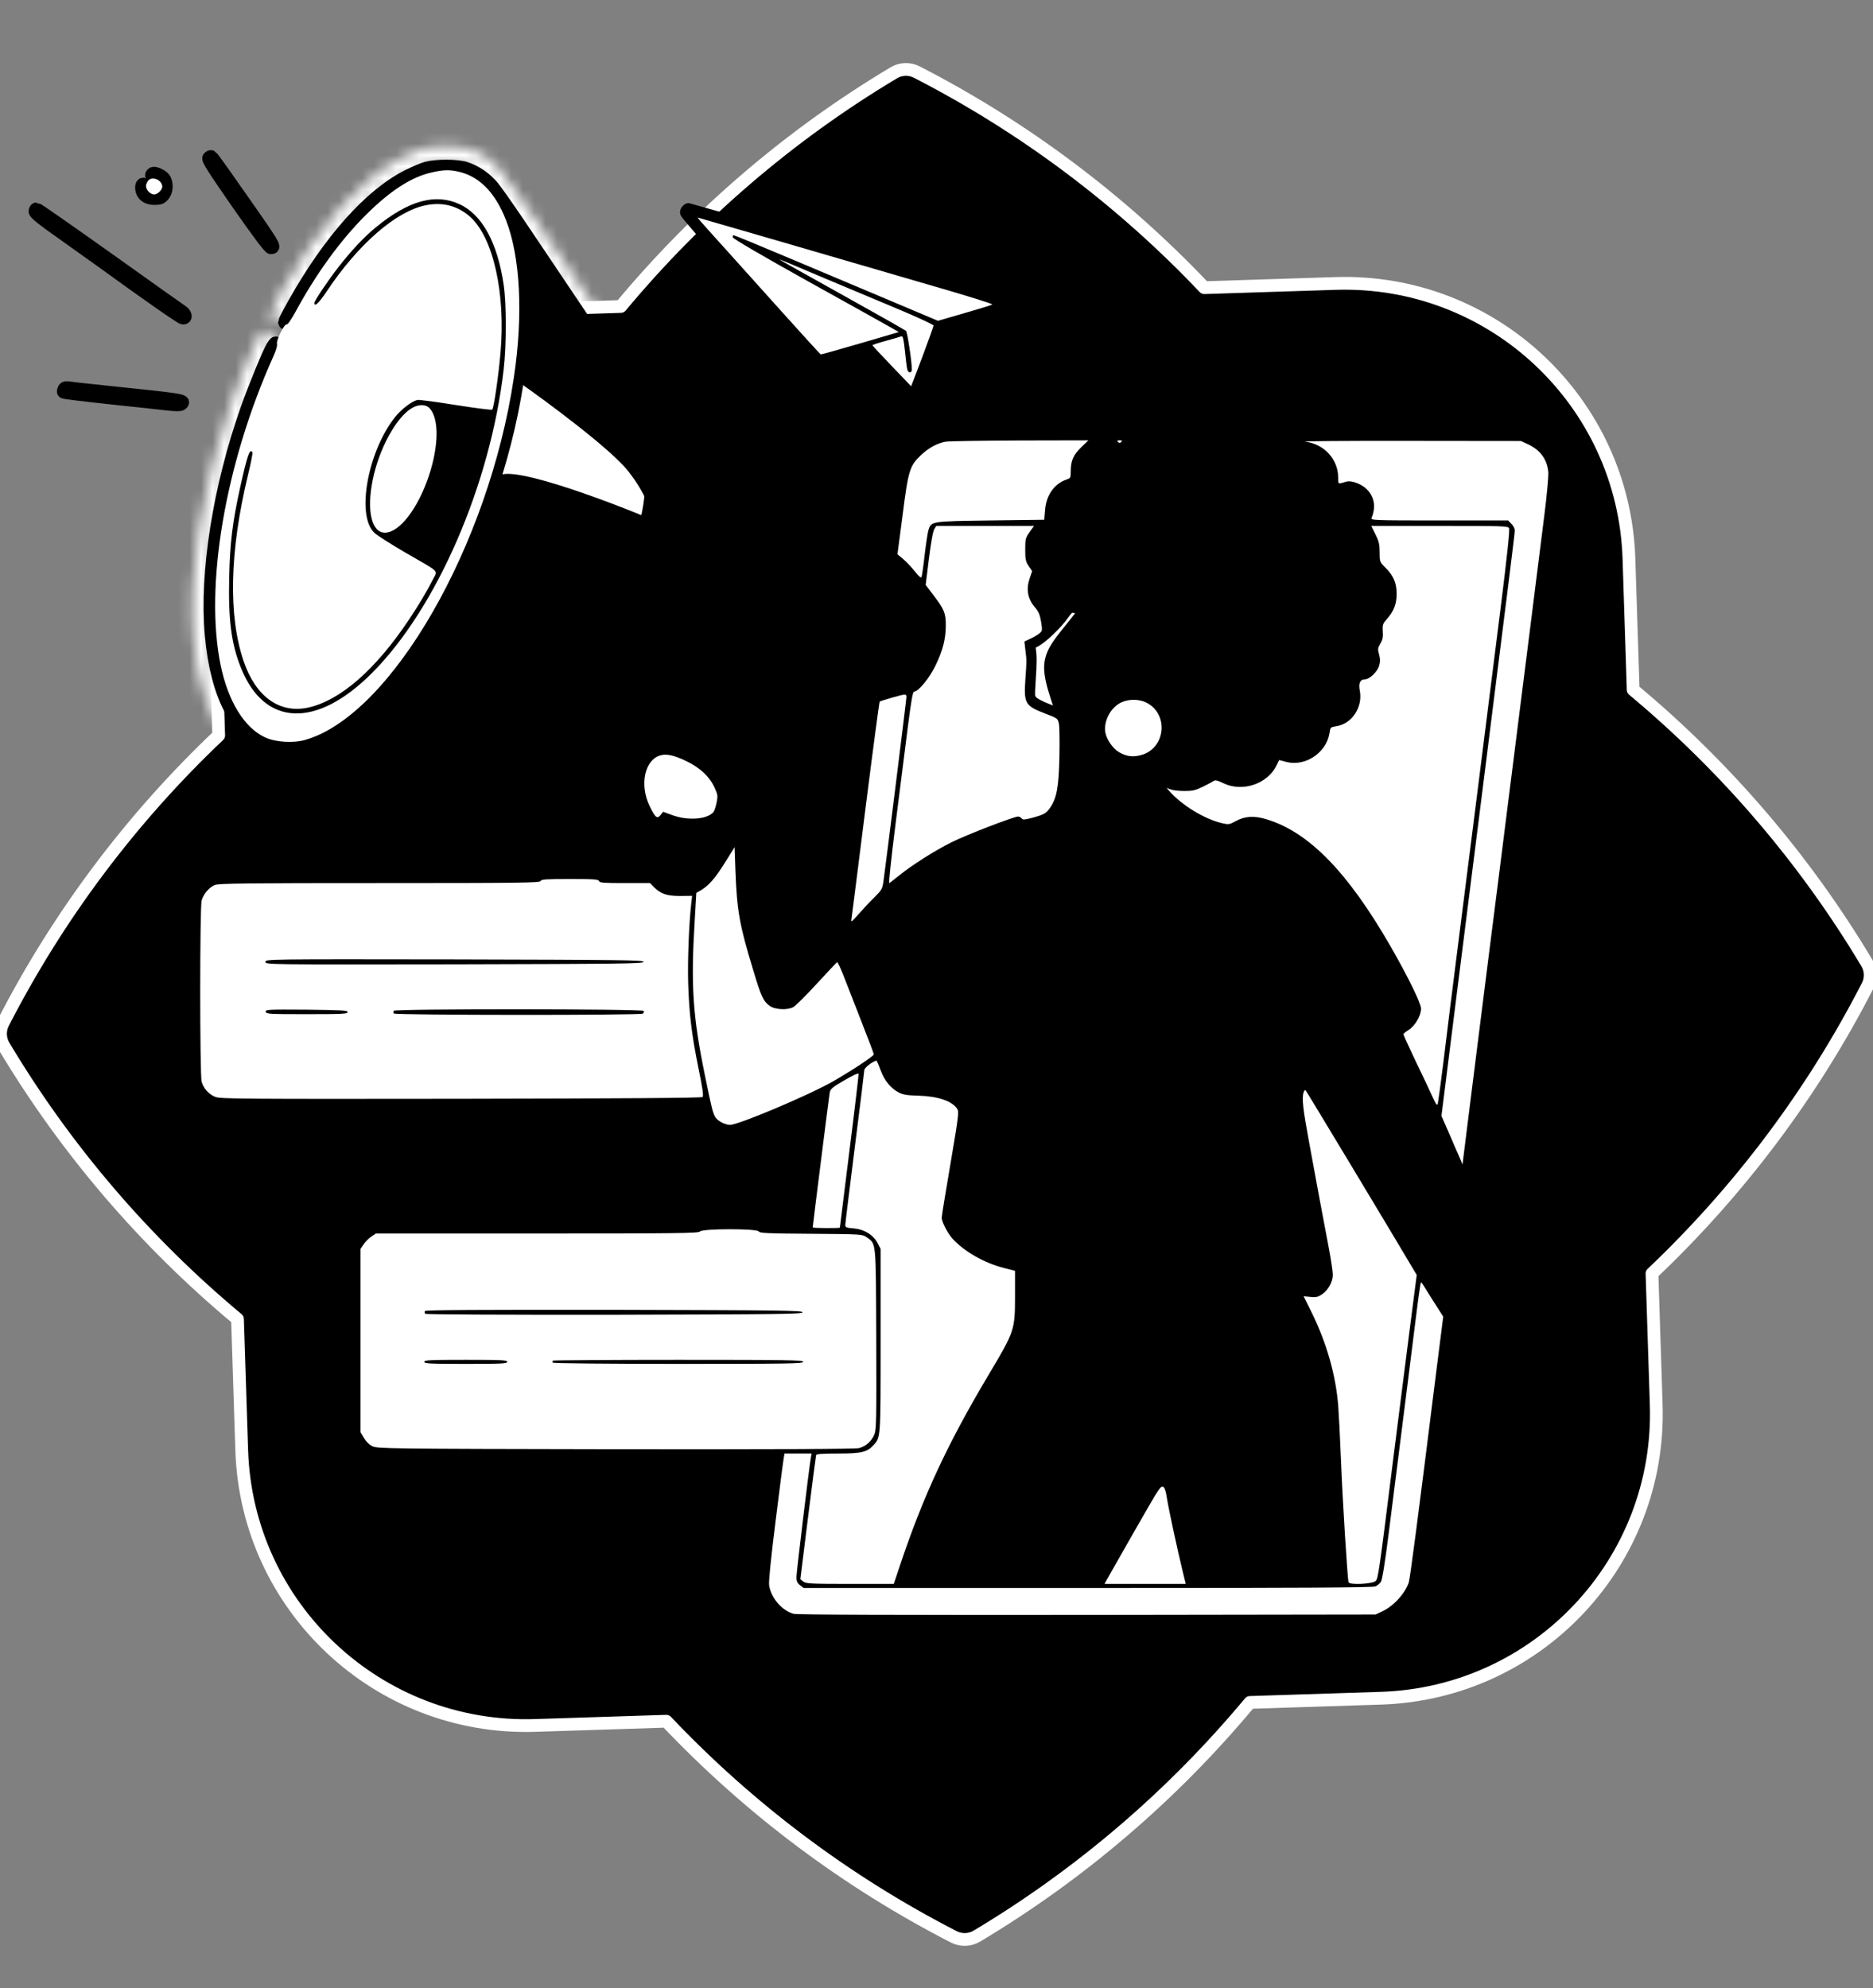
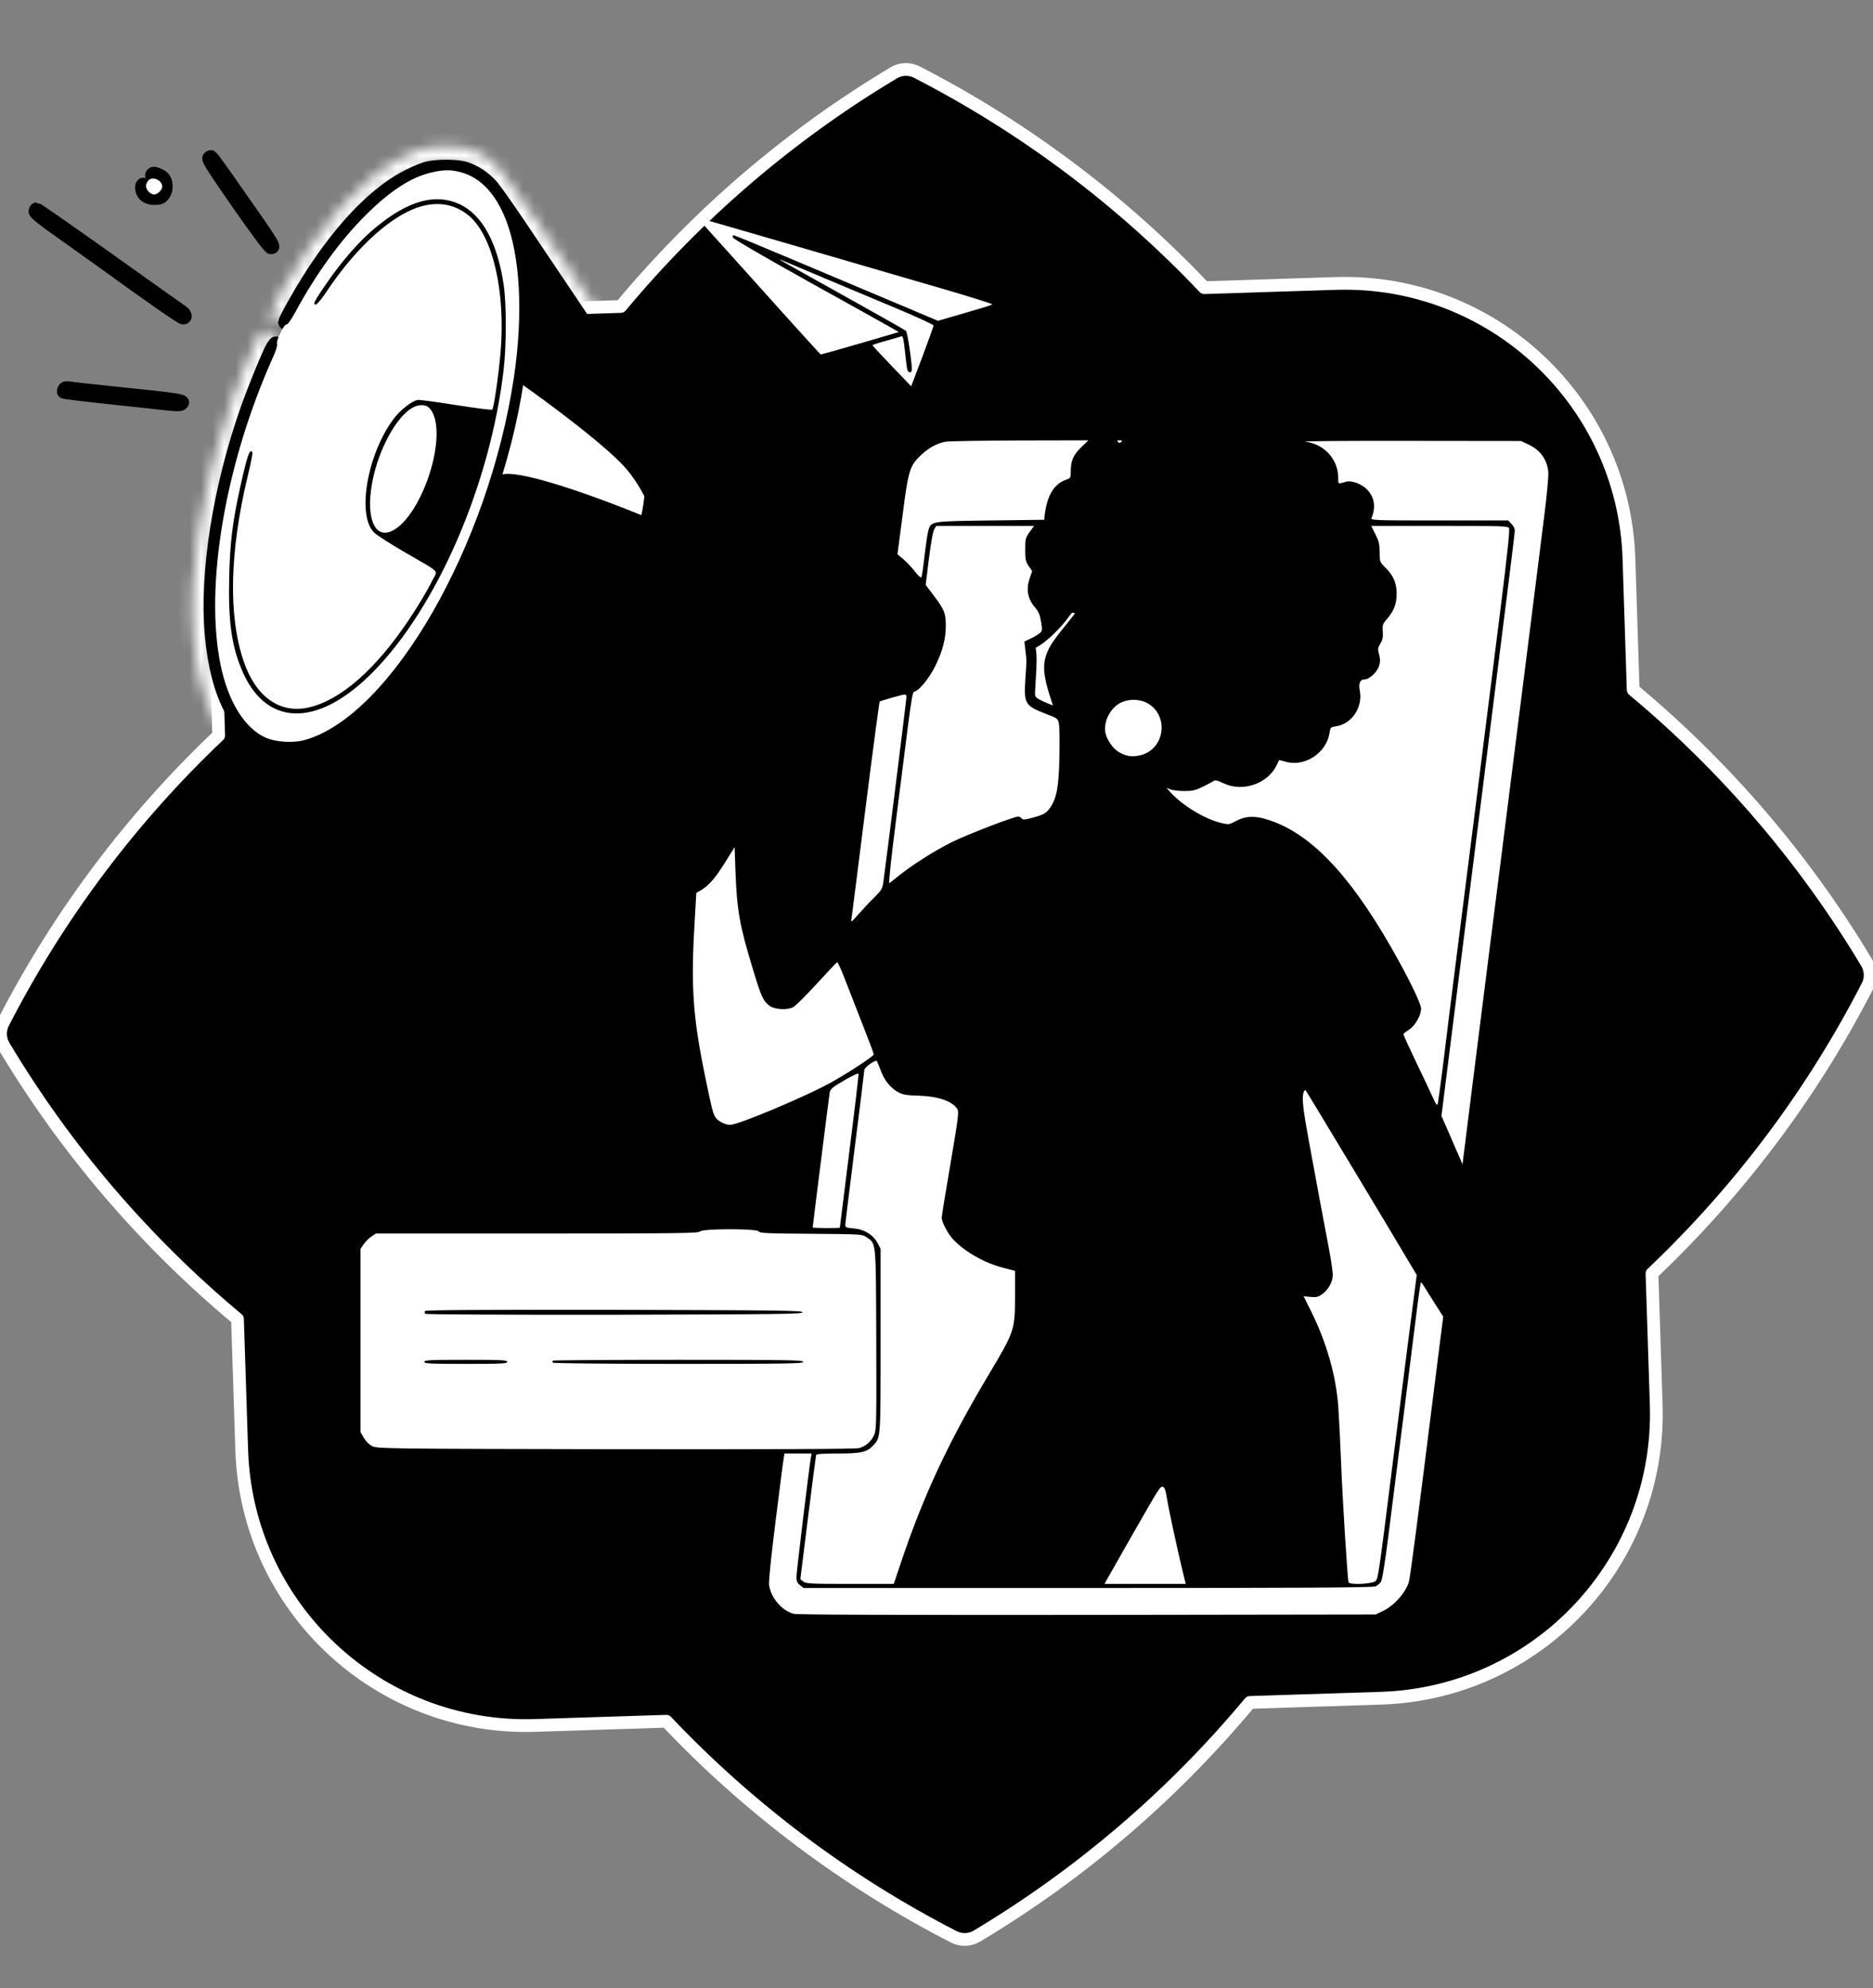
<svg xmlns="http://www.w3.org/2000/svg" width="163" height="173" viewBox="0 0 163 173" fill="none">
  <rect x="0" y="0" width="163" height="173" fill="#808080" stroke="none" />
  <g clip-path="url(#clip0_4176_1678)">
    <mask id="mask0_4176_1678" style="mask-type:alpha" maskUnits="userSpaceOnUse" x="15" y="12" width="133" height="133">
      <path d="M37.067 13.439C36.745 13.524 36.015 13.831 35.433 14.112C31.942 15.827 28.216 19.956 24.96 25.701C24.489 26.534 24.105 27.269 24.105 27.342C24.105 27.404 24.18 27.465 24.279 27.465C24.378 27.465 24.749 26.926 25.108 26.264C27.881 21.144 31.645 16.758 34.913 14.835C40.273 11.675 44.396 14.639 45.411 22.381C45.795 25.26 45.547 30.037 44.829 34.019C42.143 48.829 33.341 63.259 25.839 65.145C24.13 65.574 22.273 65.145 21.011 64.019C19.537 62.708 18.473 60.233 17.953 56.926C17.693 55.272 17.668 50.874 17.891 48.78C18.547 42.924 20.156 37.032 22.756 31.005C23.4 29.511 23.548 28.714 23.016 29.535C22.682 30.074 21.382 33.198 20.676 35.17C18.151 42.263 16.925 49.943 17.42 55.517C17.928 61.103 19.797 64.558 22.781 65.464C23.499 65.672 23.833 65.709 24.774 65.648C25.393 65.611 26.074 65.525 26.272 65.452C26.482 65.391 30.32 64.141 34.814 62.683C39.308 61.213 44.235 59.608 45.77 59.106C47.305 58.604 48.692 58.188 48.865 58.188C49.038 58.2 51.539 58.665 54.436 59.229C57.333 59.804 60.898 60.503 62.371 60.785L65.045 61.311L63.312 64.019C62.347 65.513 61.567 66.738 61.554 66.75C61.554 66.763 61.195 66.603 60.762 66.383C59.809 65.917 58.596 65.795 57.877 66.089C56.194 66.787 55.922 69.972 57.395 71.956C57.605 72.238 57.779 72.508 57.779 72.557C57.779 72.606 57.593 72.949 57.358 73.328C56.652 74.48 56.503 76.036 56.974 77.224C57.06 77.432 56.912 77.444 54.944 77.444C53.148 77.444 52.827 77.469 52.827 77.628C52.827 77.787 53.173 77.812 55.166 77.812C57.494 77.812 57.506 77.812 57.692 78.106C58.001 78.571 59.128 79.061 59.908 79.061C60.267 79.061 60.75 79.025 60.985 78.976C61.344 78.902 61.381 78.914 61.331 79.11C61.158 79.711 60.972 84.905 61.034 87.146C61.109 90.025 61.319 91.679 61.988 94.839C62.421 96.909 62.446 97.118 62.26 97.265C62.099 97.387 57.556 97.412 39.877 97.387L17.68 97.35L17.346 97.093C17.16 96.959 16.888 96.689 16.752 96.505C16.492 96.174 16.492 96.028 16.455 88.004C16.43 83.508 16.455 79.662 16.492 79.441C16.578 78.963 17.061 78.375 17.594 78.081C17.953 77.885 19.104 77.873 32.697 77.812C44.322 77.763 47.429 77.714 47.478 77.591C47.54 77.395 18.497 77.371 17.767 77.567C17.148 77.738 16.566 78.241 16.294 78.853C16.083 79.319 16.059 79.858 16.059 87.661C16.059 95.782 16.059 96.003 16.306 96.505C16.455 96.799 16.789 97.167 17.074 97.363L17.581 97.718H40.026H62.458L62.607 98.392C62.73 98.918 62.867 99.176 63.288 99.568C64.129 100.376 64.624 100.388 66.444 99.69C66.89 99.519 67.608 99.249 68.054 99.09C69.502 98.539 71.062 97.877 72.176 97.35L73.253 96.824V97.179C73.253 97.363 73.117 98.588 72.944 99.886C72.139 106.219 71.879 108.167 71.805 108.596L71.731 109.049H69.514C67.794 109.049 67.299 109.086 67.336 109.196C67.385 109.319 68.475 109.368 72.028 109.417C77.153 109.49 77.091 109.478 77.735 110.323L78.019 110.703V119.229V127.755L77.685 128.183C76.992 129.09 78.998 129.016 54.498 129.016C35.817 129.016 32.462 128.992 32.177 128.845C31.669 128.588 31.174 128.012 31.038 127.534C30.964 127.289 30.914 124.006 30.914 119.18C30.914 110.617 30.902 110.752 31.57 110.054C32.202 109.392 31.521 109.417 47.33 109.417C60.329 109.417 61.988 109.392 61.988 109.233C61.988 109.061 60.316 109.049 47.082 109.074L32.177 109.11L31.645 109.49C31.348 109.711 30.976 110.115 30.815 110.409L30.543 110.936L30.568 119.351L30.605 127.767L30.976 128.306C31.187 128.588 31.583 128.955 31.843 129.102L32.338 129.384H50.759C60.886 129.384 69.168 129.421 69.168 129.47C69.168 129.568 69.094 130.18 68.425 135.325C68.215 136.942 67.98 138.731 67.905 139.306C67.633 141.499 67.992 142.761 69.143 143.655C70.257 144.513 68.14 144.451 97.32 144.439C126.672 144.439 126.325 144.451 127.7 143.716C128.665 143.214 129.495 142.308 129.841 141.389C130.027 140.911 130.312 139.061 130.832 135.019C131.228 131.883 131.748 127.816 131.983 125.978C132.218 124.129 132.429 122.598 132.466 122.573C132.614 122.426 132.924 124.092 132.973 125.28C133.085 127.865 133.654 129.592 134.967 131.307C136.18 132.912 137.393 133.488 137.987 132.74C138.136 132.557 138.247 132.299 138.247 132.177C138.247 131.932 137.777 130.927 137.442 130.45C137.17 130.07 137.207 129.984 137.603 130.07C138.198 130.217 139.151 130.744 140.228 131.528C141.813 132.667 142.32 132.998 143.397 133.537C145.786 134.737 146.542 134.357 146.542 131.956C146.542 130.989 146.48 130.621 146.183 129.788C145.217 127.044 143.15 124.753 139.918 122.843C138.792 122.181 138.061 121.483 137.665 120.687C137.504 120.38 136.984 118.923 136.502 117.44C136.019 115.958 135.264 113.692 134.818 112.418L134.026 110.09L134.224 108.498C134.335 107.616 134.496 106.293 134.595 105.558C134.694 104.811 134.917 103.083 135.09 101.699C135.264 100.315 135.635 97.448 135.907 95.329C136.18 93.21 136.7 89.094 137.071 86.203C138.693 73.512 139.275 68.992 139.621 66.297C140.141 62.267 140.463 59.78 140.599 58.641C140.835 56.656 142.097 46.905 142.518 43.757C142.617 42.985 142.704 41.895 142.704 41.356C142.704 40.499 142.654 40.266 142.37 39.715C141.899 38.845 140.983 38.208 139.671 37.853C138.68 37.596 138.643 37.596 127.353 37.62C116.88 37.657 116.001 37.645 115.84 37.449C115.369 36.885 114.107 36.579 113.153 36.787C112.782 36.873 112.46 36.983 112.423 37.032C112.398 37.081 112.126 36.971 111.841 36.787C111.556 36.591 111.074 36.37 110.764 36.285C110.108 36.113 108.944 36.199 108.424 36.468C108.078 36.64 108.053 36.628 107.632 36.248C106.679 35.354 105.069 35.342 104.141 36.224C103.93 36.419 103.695 36.689 103.633 36.799C103.534 36.983 103.472 36.995 102.952 36.824C102.234 36.591 101.541 36.738 100.934 37.265L100.514 37.632H92.417C85.621 37.632 84.222 37.657 83.702 37.816C82.439 38.184 81.139 39.408 80.632 40.67C80.52 40.964 80.26 42.508 80.062 44.1C79.864 45.705 79.666 47.212 79.617 47.457L79.542 47.91L78.23 46.905C77.499 46.354 76.261 45.411 75.482 44.811C74.702 44.198 73.835 43.586 73.563 43.451C73.29 43.304 70.505 41.895 67.373 40.315C64.241 38.735 60.539 36.873 59.153 36.162L56.615 34.876L55.327 32.977C54.015 31.042 48.655 23.165 45.423 18.4C44.433 16.954 43.381 15.472 43.071 15.105C42.428 14.357 41.549 13.757 40.645 13.463C39.902 13.206 37.946 13.206 37.067 13.439ZM48.06 22.994C51.093 27.465 55.587 34.08 56.367 35.219C57.345 36.628 57.704 38.416 57.618 41.246C57.556 43.279 57.358 44.504 56.825 46.391C55.699 50.384 53.483 54.353 51.279 56.277C50.326 57.11 49.558 57.477 47.07 58.285C41.338 60.135 29.107 64.129 29.033 64.178C28.971 64.202 28.934 64.202 28.934 64.178C28.934 64.141 29.256 63.884 29.652 63.59C34.876 59.731 39.89 51.707 42.985 42.287C44.26 38.392 45.027 35.084 45.547 31.213C45.869 28.812 45.931 23.937 45.671 22.136C45.51 21.119 45.04 19.049 44.829 18.461C44.668 18.008 44.965 18.424 48.06 22.994ZM68.92 41.54C71.607 42.9 73.922 44.125 74.07 44.259C74.776 44.909 75.184 46.758 75.061 48.669C74.714 54.121 71.347 60.564 68.425 61.397C68.116 61.483 67.361 61.385 64.971 60.907C63.3 60.576 59.202 59.78 55.86 59.131C52.529 58.481 49.719 57.93 49.62 57.894C49.521 57.857 49.719 57.673 50.14 57.428C51.217 56.791 51.91 56.179 52.777 55.101C54.758 52.663 56.38 49.294 57.283 45.717C57.766 43.806 57.902 42.704 57.902 40.633C57.902 38.772 57.729 37.522 57.296 36.407C57.147 36.04 57.036 35.684 57.036 35.636C57.036 35.587 58.608 36.334 60.539 37.314C62.458 38.282 66.234 40.192 68.92 41.54ZM97.456 38.147C96.502 38.661 95.908 39.641 95.908 40.682V41.417L95.289 41.687C94.175 42.165 93.531 43.157 93.507 44.431C93.507 44.835 93.445 45.203 93.37 45.252C93.308 45.301 91.068 45.35 88.394 45.35H83.541L83.219 45.631C82.872 45.913 82.86 45.987 82.266 50.495C82.229 50.764 82.154 50.703 81.498 49.882C81.102 49.38 80.582 48.829 80.359 48.669C80.124 48.51 79.938 48.29 79.938 48.179C79.938 48.081 80.136 46.477 80.384 44.627C80.867 40.915 81.003 40.425 81.87 39.47C82.427 38.857 83.021 38.465 83.788 38.196C84.259 38.036 85.311 38.012 91.018 38.012C95.945 38.012 97.641 38.036 97.456 38.147ZM100.489 38.184C100.489 38.404 100.39 38.404 99.994 38.184L99.684 38.012L100.093 38C100.365 38 100.489 38.061 100.489 38.184ZM137.777 38.392C138.544 38.845 139.039 39.47 139.312 40.303L139.522 41.001L138.631 48.045C138.136 51.916 137.405 57.648 137.009 60.785C136.601 63.92 135.796 70.229 135.214 74.811C134.632 79.392 133.79 85.983 133.345 89.449C132.899 92.916 132.354 97.302 132.119 99.188C131.525 103.953 131.562 103.769 131.191 102.802C131.092 102.569 130.683 101.601 130.262 100.658L129.495 98.943L129.841 96.187C130.027 94.668 130.634 89.903 131.191 85.591C135.078 55.15 136.143 46.734 136.143 46.281C136.143 45.999 136.056 45.754 135.895 45.595C135.66 45.362 135.486 45.35 129.321 45.35C123.342 45.35 122.995 45.337 123.082 45.129C123.664 43.806 123.305 42.655 122.153 42.067C121.596 41.785 120.829 41.748 120.272 41.981C120.074 42.054 120.049 41.981 120.049 41.356C120.049 39.629 118.749 38.294 116.979 38.184C116.62 38.159 116.285 38.11 116.236 38.073C116.199 38.024 120.891 38.012 126.684 38.024L137.195 38.061L137.777 38.392ZM78.75 47.8C80.669 49.257 80.892 49.478 81.127 50.152C81.387 50.911 81.412 52.81 81.189 54.023C80.656 56.852 78.898 60.135 77.413 61.115L76.819 61.52L72.956 61.507C69.304 61.507 69.118 61.495 69.415 61.299C71.755 59.743 74.058 55.529 74.999 51.107C75.358 49.404 75.395 46.734 75.073 45.693C74.962 45.313 74.863 44.97 74.863 44.933C74.863 44.884 75.568 45.386 76.447 46.048C77.314 46.709 78.354 47.493 78.75 47.8ZM92.566 45.705C92.566 45.766 92.479 45.876 92.368 45.974C92.095 46.195 91.749 46.918 91.65 47.469C91.551 48.02 91.823 49.098 92.182 49.527C92.405 49.796 92.405 49.821 92.182 50.299C91.749 51.242 91.972 52.418 92.714 53.214C92.937 53.447 93.073 53.79 93.185 54.378L93.321 55.211L92.987 55.48C92.801 55.627 92.442 55.836 92.182 55.946L91.724 56.154L91.786 57.465C91.811 58.175 91.786 59.204 91.724 59.743C91.526 61.532 91.761 61.899 93.569 62.585L94.769 63.038L94.868 64.215C94.98 65.77 94.844 68.624 94.608 69.58C94.225 71.172 93.754 71.699 92.442 72.067C91.674 72.287 91.501 72.299 91.241 72.165C90.956 72.018 90.758 72.054 89.359 72.532C85.398 73.892 82.674 75.325 80.062 77.42C79.555 77.824 79.109 78.143 79.084 78.118C79.059 78.081 79.53 74.198 80.124 69.457C81.102 61.74 81.238 60.821 81.449 60.662C82.662 59.755 83.355 58.727 83.888 57.048C84.655 54.672 84.544 53.704 83.33 52.185C82.749 51.45 82.538 51.095 82.538 50.813C82.538 50.605 82.674 49.441 82.835 48.228C83.095 46.317 83.169 45.999 83.405 45.815C83.652 45.607 84.048 45.595 88.121 45.595C90.585 45.595 92.566 45.644 92.566 45.705ZM135.697 45.791C135.808 45.889 135.895 46.109 135.895 46.281C135.895 46.44 135.586 48.963 135.214 51.879C134.075 60.834 133.097 68.502 132.181 75.668C129.693 95.17 129.309 98.208 129.259 98.257C129.185 98.331 129.222 98.404 128.096 96.003C127.539 94.79 126.833 93.32 126.536 92.732C126.239 92.144 125.991 91.605 125.991 91.544C125.991 91.483 126.239 91.287 126.536 91.115C126.907 90.907 127.167 90.625 127.341 90.27C127.786 89.351 127.712 88.91 126.722 87.024C122.339 78.694 118.464 74.112 114.466 72.532C113.574 72.189 113.265 72.128 112.361 72.116C111.408 72.116 111.259 72.152 110.776 72.459L110.244 72.802L109.365 72.544C107.793 72.067 106.394 71.27 105.267 70.192C104.723 69.653 104.376 69.249 104.512 69.298C105.812 69.739 107.211 69.617 108.214 68.992C108.895 68.563 109.13 68.539 109.774 68.87C111.358 69.678 113.475 69.016 114.379 67.436C114.701 66.873 114.8 66.775 115.023 66.848C117.09 67.436 119.034 66.297 119.269 64.325C119.343 63.749 119.356 63.724 119.727 63.724C121.262 63.712 122.488 61.985 122.03 60.441C121.893 59.927 122.067 59.608 122.55 59.511C122.735 59.474 123.094 59.266 123.33 59.045C123.837 58.58 124.023 57.844 123.775 57.257C123.651 56.95 123.664 56.84 123.862 56.485C124.196 55.934 124.283 55.419 124.147 54.954C124.048 54.598 124.072 54.525 124.456 54.157C125.793 52.871 125.694 50.519 124.258 49.38C123.8 49.012 123.788 49 123.849 48.314C123.924 47.481 123.75 46.771 123.33 46.158C123.156 45.913 123.02 45.68 123.02 45.656C123.02 45.619 125.83 45.595 129.259 45.595C134.768 45.595 135.524 45.619 135.697 45.791ZM98.062 53.373C100.142 53.802 100.489 53.912 100.897 54.268C101.256 54.586 101.133 55.015 100.353 56.215C99.486 57.55 99.325 57.992 99.498 58.531C99.734 59.241 99.981 59.204 101.937 58.163C102.742 57.734 103.15 57.795 103.41 58.396C103.633 58.947 103.46 59.89 102.99 60.576L102.643 61.091L101.925 61.042C100.972 60.993 100.241 61.213 99.61 61.74C98.917 62.328 98.632 62.977 98.632 63.969C98.632 64.668 98.681 64.864 99.04 65.439C99.61 66.371 100.476 66.836 101.591 66.836L102.408 66.824L102.952 67.779C103.918 69.494 105.428 70.989 107.174 71.969C107.62 72.214 108.957 72.716 109.86 72.985C110.17 73.071 108.944 74.909 107.669 76.244C106.134 77.873 104.178 79.086 102.222 79.613C100.972 79.956 97.926 79.919 96.527 79.539C93.445 78.718 91.402 76.648 91.241 74.186C91.167 72.961 91.291 72.606 91.86 72.495C93.915 72.116 94.559 71.405 94.98 69.066C95.165 67.951 95.227 64.606 95.066 63.431L94.98 62.843L93.742 62.365C92.95 62.071 92.392 61.777 92.207 61.556C91.922 61.225 91.91 61.201 92.009 59.682C92.12 58.041 92.12 57.404 92.009 56.779C91.947 56.411 91.972 56.362 92.467 56.117C93.135 55.787 94.522 54.464 95.116 53.606C95.376 53.239 95.673 52.945 95.772 52.945C95.883 52.945 96.911 53.141 98.062 53.373ZM80.929 60.907C80.929 61.054 80.495 64.46 79.456 72.667L78.713 78.498L77.859 79.343C77.4 79.821 76.732 80.531 76.373 80.923C76.026 81.328 75.717 81.634 75.692 81.597C75.667 81.573 76.162 77.555 76.794 72.667C77.425 67.779 78.007 63.259 78.081 62.61L78.23 61.446L79.48 61.127C80.978 60.748 80.929 60.748 80.929 60.907ZM102.878 61.679C104.277 62.487 104.599 64.374 103.559 65.611C102.593 66.763 100.736 66.885 99.697 65.844C99.152 65.305 98.879 64.668 98.879 63.945C98.892 61.862 101.071 60.638 102.878 61.679ZM77.079 67.4C76.682 70.535 76.237 73.978 76.113 75.056C75.333 81.352 75.222 82.038 74.986 82.283C74.64 82.651 74.367 83.373 74.367 83.949C74.367 84.427 74.281 84.549 72.374 86.583C70.084 89.033 69.836 89.192 68.896 88.727C68.611 88.579 68.277 88.347 68.165 88.188C68.066 88.04 67.707 87.036 67.385 85.958C67.063 84.88 66.717 83.778 66.63 83.508C66.073 81.818 65.702 78.865 65.702 76.097V73.941L68.128 70.143C69.465 68.061 71.198 65.354 71.99 64.117L73.414 61.875L75.222 61.887C76.212 61.899 77.202 61.85 77.4 61.789C77.611 61.728 77.784 61.679 77.784 61.691C77.797 61.703 77.475 64.263 77.079 67.4ZM60.663 66.775C61.876 67.387 62.582 67.963 63.114 68.772C63.535 69.433 63.597 69.604 63.597 70.241C63.597 70.658 63.51 71.123 63.399 71.332C62.966 72.165 61.208 72.459 59.673 71.944C58.707 71.626 58.596 71.626 58.348 71.956L58.162 72.238L57.89 71.932C57.407 71.381 56.912 70.168 56.825 69.335C56.702 67.987 57.135 66.983 58.088 66.432C58.534 66.174 59.821 66.346 60.663 66.775ZM91.018 73.745C91.018 75.166 91.031 75.203 91.476 76.121C92.331 77.812 94.2 79.221 96.366 79.784C97.765 80.152 100.353 80.237 101.727 79.968C102.866 79.735 104.302 79.172 105.404 78.522C106.518 77.873 108.449 75.974 109.278 74.7C110.294 73.157 110.615 72.789 111.197 72.532C111.915 72.201 112.77 72.25 113.946 72.655C116.904 73.671 119.665 76.195 122.611 80.568C124.58 83.484 127.353 88.543 127.353 89.204C127.353 89.694 127.081 90.307 126.722 90.625C126.561 90.772 124.394 92.01 121.906 93.369C119.417 94.741 117.226 96.015 117.016 96.199C116.36 96.836 116.397 97.191 117.932 105.448C118.687 109.502 119.306 113.018 119.306 113.263C119.306 114.133 118.625 114.929 117.882 114.929C117.338 114.929 116.471 114.611 114.23 113.582C107.979 110.703 102.965 110.299 96.342 112.148C94.534 112.651 94.448 112.663 92.689 112.651C90.548 112.626 89.533 112.406 87.738 111.536C86.784 111.083 86.376 110.801 85.621 110.041C84.172 108.608 84.197 108.951 85.15 103.5C85.584 100.989 85.93 98.784 85.93 98.576C85.893 97.669 84.086 96.799 82.216 96.799C80 96.799 79.369 96.297 78.403 93.773C78.069 92.916 77.116 90.466 76.274 88.347C74.689 84.366 74.578 83.949 74.9 83.165C75.085 82.749 76.98 80.605 78.329 79.294C80.545 77.163 83.974 74.884 86.5 73.88C87.626 73.439 90.758 72.312 90.894 72.312C90.969 72.299 91.018 72.863 91.018 73.745ZM65.504 80.078C65.887 82.173 66.197 83.422 66.878 85.689C67.596 88.028 67.719 88.322 68.103 88.677C68.809 89.327 69.675 89.437 70.53 89.008C70.703 88.922 71.669 87.942 72.696 86.84C73.711 85.725 74.566 84.819 74.578 84.831C74.578 84.843 75.358 86.779 76.286 89.131L77.995 93.406L77.574 93.749C76.856 94.337 74.751 95.587 72.907 96.53C70.666 97.681 65.454 99.751 64.773 99.764C64.191 99.776 63.547 99.482 63.288 99.078C63.077 98.772 61.988 93.786 61.691 91.838C61.208 88.579 61.133 85.542 61.431 81.364C61.53 79.98 61.616 78.816 61.616 78.78C61.616 78.743 61.752 78.645 61.913 78.571C62.532 78.302 63.188 77.567 64.204 76.036L65.268 74.443L65.343 77.016C65.38 78.424 65.454 79.809 65.504 80.078ZM126.647 93.578C130.77 102.079 132.107 105.448 135.821 116.644C136.551 118.837 137.282 120.858 137.442 121.128C137.863 121.838 138.916 122.757 140.104 123.443C143.744 125.55 146.17 128.955 146.17 131.956C146.17 133.267 145.91 133.794 145.267 133.794C144.511 133.794 142.37 132.63 140.438 131.197C139.299 130.339 138.532 129.923 137.628 129.69C136.823 129.482 136.514 129.457 136.514 129.629C136.514 129.69 136.7 130.033 136.935 130.388C137.715 131.613 137.913 132.079 137.764 132.397C137.665 132.618 137.529 132.691 137.244 132.691C136.91 132.691 136.687 132.532 135.907 131.736C134.248 130.07 133.592 128.441 133.419 125.586C133.332 124.116 133.246 123.602 132.924 122.61C132.441 121.115 131.203 118.69 129.767 116.46C127.873 113.496 117.449 96.358 117.449 96.211C117.461 96.126 125.471 91.666 125.632 91.654C125.669 91.654 126.127 92.524 126.647 93.578ZM78.564 94.852C78.985 95.868 79.517 96.493 80.186 96.775C80.433 96.885 81.238 96.995 82.105 97.056C83.727 97.142 84.469 97.363 85.225 97.963C85.658 98.306 85.658 98.306 85.596 99.053C85.559 99.47 85.2 101.687 84.791 103.99L84.061 108.192L84.346 108.804C84.754 109.686 85.187 110.201 86.054 110.85C86.871 111.462 88.468 112.259 89.322 112.467C89.607 112.54 90.065 112.663 90.337 112.724L90.833 112.859V114.966C90.833 118.09 90.746 118.359 88.703 121.728C84.754 128.269 82.278 133.524 80.235 139.698L79.765 141.144H75.581H71.396L71.223 140.874C71.074 140.629 71.124 140.005 71.706 135.448C72.077 132.618 72.411 130.07 72.449 129.788L72.523 129.274L74.739 129.237L76.942 129.2L77.425 128.82C77.685 128.624 78.007 128.232 78.143 127.963C78.379 127.497 78.391 127.24 78.391 119.217V110.948L78.106 110.433C77.685 109.649 76.992 109.245 75.964 109.196C75.42 109.159 75.11 109.086 75.11 109C75.11 108.853 76.422 98.465 76.769 95.905C76.868 95.17 76.967 94.545 77.004 94.521C77.289 94.239 78.032 93.773 78.094 93.835C78.143 93.884 78.354 94.337 78.564 94.852ZM76.596 94.974C76.596 95.219 74.85 108.865 74.801 109.012C74.764 109.123 74.38 109.172 73.439 109.172H72.127L72.189 108.767C72.226 108.559 72.572 105.925 72.944 102.924C73.328 99.923 73.674 97.24 73.724 96.946C73.81 96.432 73.835 96.395 75.11 95.635C76.497 94.815 76.596 94.766 76.596 94.974ZM121.596 103.659C123.899 107.469 126.14 111.144 126.573 111.842C126.994 112.528 127.353 113.202 127.353 113.337C127.353 113.582 124.06 139.551 123.936 140.262C123.812 141.009 123.54 141.144 122.215 141.144H121.052L120.99 140.74C120.891 140.164 120.445 132.74 120.235 128.22C120.136 126.064 119.975 123.81 119.863 123.198C119.467 120.968 118.737 118.825 117.573 116.509L116.855 115.076L117.622 115.137C118.316 115.199 118.415 115.174 118.786 114.868C119.331 114.415 119.554 113.949 119.554 113.251C119.554 112.932 118.947 109.38 118.192 105.374C117.449 101.368 116.83 97.853 116.83 97.571C116.83 97.289 116.892 96.909 116.954 96.726C117.065 96.444 117.115 96.419 117.251 96.567C117.338 96.665 119.294 99.849 121.596 103.659ZM128.826 115.48C129.717 116.889 129.829 117.122 129.767 117.502C129.73 117.734 129.061 123.026 128.269 129.261C127.229 137.432 126.759 140.776 126.585 141.242C126.239 142.161 125.211 143.214 124.233 143.667L123.453 144.023H97.022H70.592L69.96 143.692C69.304 143.349 68.809 142.859 68.462 142.21C68.079 141.475 68.128 140.531 68.846 134.958C69.23 131.993 69.576 129.494 69.601 129.408C69.638 129.31 70.01 129.261 70.876 129.261C71.545 129.261 72.127 129.286 72.164 129.323C72.189 129.359 71.891 131.932 71.495 135.043C70.79 140.629 70.777 140.715 71 141.021L71.235 141.328L97.382 141.364L123.528 141.389L123.825 141.095C123.986 140.936 124.147 140.617 124.196 140.397C124.233 140.164 124.988 134.272 125.867 127.301C127.687 112.945 127.588 113.643 127.724 113.79C127.774 113.839 128.269 114.598 128.826 115.48ZM104.5 132.593C104.537 132.753 104.673 133.537 104.822 134.345C104.958 135.154 105.366 136.991 105.701 138.424C106.047 139.87 106.307 141.07 106.27 141.095C106.245 141.119 104.549 141.132 102.507 141.119L98.78 141.083L100.018 138.939C103.435 133.01 103.868 132.324 104.166 132.324C104.351 132.324 104.463 132.41 104.5 132.593Z" fill="white" stroke="white" style="fill:white;fill-opacity:1;stroke:white;stroke-opacity:1;" stroke-width="1.11" />
    </mask>
    <g mask="url(#mask0_4176_1678)">
      <path d="M6.48 43.708L18.455 7.433L49.035 -1.134L61.746 29.125L49.035 43.708L35.403 32.406L25.087 64.853L18.455 71.05L6.48 64.853V43.708Z" fill="white" style="fill:white;fill-opacity:1;" />
    </g>
    <path d="M143.765 110.81C151.351 103.615 157.715 95.159 162.526 85.788C162.852 85.157 162.826 84.391 162.462 83.782C157.058 74.741 150.162 66.712 142.129 60.021L141.761 48.615C141.321 34.947 129.884 24.224 116.216 24.664L104.807 25.031C97.612 17.445 89.155 11.082 79.785 6.271C79.155 5.946 78.391 5.97 77.783 6.335C68.74 11.738 60.713 18.632 54.023 26.667L42.614 27.035C28.948 27.477 18.224 38.914 18.665 52.579L19.032 63.987C11.444 71.181 5.081 79.635 0.273 89.005C-0.053 89.637 -0.028 90.4 0.336 91.009C5.739 100.051 12.636 108.079 20.668 114.772L21.036 126.18C21.474 139.85 32.912 150.573 46.581 150.131L57.987 149.764C65.18 157.352 73.636 163.717 83.008 168.526C83.638 168.851 84.403 168.825 85.013 168.461C94.055 163.056 102.082 156.162 108.775 148.129L120.184 147.762C133.852 147.321 144.575 135.884 144.134 122.218L143.766 110.809L143.765 110.81Z" fill="#FFE84D" stroke="white" style="fill:#FFE84D;fill:color(display-p3 1 0.91 0.302);fill-opacity:1;stroke:white;stroke-opacity:1;" stroke-width="1.11" stroke-linecap="round" stroke-linejoin="round" />
    <path d="M91.793 62.093C91.089 61.67 89.682 60.569 89.682 60.334C89.506 59.337 89.26 57.204 89.682 56.641C90.104 56.078 91.851 54.414 92.672 53.652L95.413 50.739C95.438 50.711 95.462 50.685 95.485 50.662L95.413 50.739C94.934 51.275 94.133 52.66 93.199 53.828C91.793 55.586 91.144 56.289 90.913 57.52C90.617 59.103 91.793 61.448 91.793 62.093Z" fill="white" style="fill:white;fill-opacity:1;" />
    <path d="M42.301 44.531L45.186 31.1H48.597L56.729 40.054L55.679 46.638L42.301 44.531Z" fill="white" style="fill:white;fill-opacity:1;" />
    <path d="M45.222 33.296V20.557L50.35 27.457L56.827 36.481L71.94 43.912C72.48 44.354 80.037 49.591 80.037 52.139C80.037 54.687 78.148 57.182 77.608 58.509L76.258 60.366L67.892 61.959L60.875 59.57L48.73 57.978H45.222L30.648 63.286C31.188 61.87 42.685 42.797 43.333 41.523C43.981 40.249 52.599 43.469 56.827 45.239C56.737 44.62 56.179 42.903 54.668 40.992C53.157 39.081 47.741 35.065 45.222 33.296Z" fill="#37A0FF" style="fill:#37A0FF;fill:color(display-p3 0.216 0.627 1);fill-opacity:1;" />
    <path d="M37.129 14.618C36.822 14.701 36.124 14.996 35.569 15.268C32.236 16.923 28.679 20.905 25.571 26.448C25.122 27.251 24.756 27.96 24.756 28.031C24.756 28.09 24.827 28.149 24.921 28.149C25.016 28.149 25.37 27.629 25.713 26.991C28.36 22.052 31.953 17.821 35.072 15.965C40.19 12.916 44.125 15.776 45.094 23.245C45.46 26.022 45.224 30.631 44.538 34.472C41.974 48.759 33.572 62.681 26.41 64.501C24.779 64.914 23.007 64.501 21.801 63.413C20.395 62.149 19.379 59.762 18.882 56.571C18.634 54.975 18.61 50.733 18.823 48.712C19.45 43.063 20.986 37.379 23.468 31.565C24.082 30.123 24.224 29.355 23.716 30.147C23.397 30.667 22.156 33.68 21.482 35.583C19.071 42.425 17.901 49.835 18.374 55.212C18.859 60.601 20.643 63.933 23.491 64.808C24.177 65.009 24.496 65.044 25.394 64.985C25.985 64.95 26.635 64.867 26.824 64.796C27.025 64.737 30.688 63.532 34.978 62.125C39.268 60.707 43.971 59.159 45.437 58.675C46.902 58.19 48.226 57.788 48.391 57.788C48.556 57.8 50.944 58.249 53.709 58.793C56.474 59.348 59.878 60.022 61.284 60.294L63.837 60.802L62.182 63.413C61.261 64.855 60.516 66.037 60.504 66.049C60.504 66.061 60.161 65.907 59.748 65.694C58.838 65.245 57.68 65.127 56.994 65.41C55.387 66.084 55.127 69.157 56.533 71.071C56.734 71.343 56.9 71.603 56.9 71.65C56.9 71.698 56.722 72.028 56.498 72.395C55.824 73.506 55.683 75.007 56.132 76.153C56.214 76.354 56.073 76.365 54.194 76.365C52.48 76.365 52.173 76.389 52.173 76.543C52.173 76.696 52.504 76.72 54.406 76.72C56.628 76.72 56.64 76.72 56.817 77.004C57.112 77.453 58.188 77.925 58.932 77.925C59.275 77.925 59.736 77.89 59.961 77.843C60.303 77.772 60.339 77.784 60.291 77.973C60.126 78.552 59.949 83.562 60.008 85.725C60.079 88.502 60.28 90.098 60.918 93.147C61.331 95.144 61.355 95.345 61.178 95.487C61.024 95.605 56.687 95.628 39.811 95.605L18.622 95.569L18.303 95.321C18.126 95.191 17.866 94.931 17.736 94.754C17.488 94.435 17.488 94.293 17.452 86.552C17.429 82.215 17.452 78.504 17.488 78.292C17.571 77.831 18.032 77.264 18.54 76.98C18.882 76.791 19.981 76.779 32.957 76.72C44.054 76.673 47.02 76.626 47.068 76.507C47.127 76.318 19.402 76.295 18.705 76.484C18.114 76.649 17.559 77.134 17.299 77.725C17.098 78.174 17.074 78.694 17.074 86.222C17.074 94.057 17.074 94.269 17.311 94.754C17.452 95.037 17.771 95.392 18.043 95.581L18.528 95.924H39.953H61.367L61.509 96.574C61.627 97.082 61.757 97.33 62.159 97.708C62.962 98.488 63.435 98.5 65.172 97.826C65.598 97.661 66.283 97.401 66.709 97.247C68.091 96.716 69.58 96.077 70.644 95.569L71.672 95.061V95.404C71.672 95.581 71.542 96.763 71.376 98.016C70.608 104.125 70.36 106.004 70.289 106.418L70.218 106.855H68.103C66.46 106.855 65.988 106.891 66.023 106.997C66.07 107.115 67.11 107.162 70.502 107.21C75.394 107.281 75.335 107.269 75.95 108.084L76.222 108.451V116.676V124.901L75.903 125.314C75.241 126.189 77.155 126.118 53.768 126.118C35.935 126.118 32.733 126.094 32.461 125.953C31.976 125.704 31.504 125.149 31.374 124.688C31.303 124.452 31.255 121.285 31.255 116.628C31.255 108.368 31.244 108.498 31.882 107.824C32.484 107.186 31.834 107.21 46.926 107.21C59.334 107.21 60.918 107.186 60.918 107.032C60.918 106.867 59.322 106.855 46.689 106.879L32.461 106.914L31.953 107.281C31.669 107.493 31.314 107.883 31.161 108.167L30.901 108.675L30.924 116.794L30.96 124.913L31.314 125.433C31.515 125.704 31.894 126.059 32.142 126.201L32.614 126.472H50.199C59.866 126.472 67.772 126.508 67.772 126.555C67.772 126.65 67.701 127.241 67.063 132.204C66.862 133.764 66.638 135.489 66.567 136.045C66.307 138.16 66.649 139.377 67.748 140.24C68.812 141.067 66.791 141.008 94.645 140.996C122.665 140.996 122.334 141.008 123.646 140.299C124.568 139.815 125.36 138.94 125.691 138.054C125.868 137.593 126.14 135.808 126.636 131.909C127.014 128.883 127.51 124.96 127.735 123.187C127.96 121.403 128.16 119.925 128.196 119.902C128.338 119.76 128.633 121.367 128.68 122.514C128.787 125.007 129.33 126.673 130.583 128.328C131.741 129.876 132.899 130.431 133.467 129.711C133.608 129.533 133.715 129.285 133.715 129.167C133.715 128.931 133.266 127.962 132.947 127.501C132.687 127.134 132.722 127.052 133.1 127.134C133.667 127.276 134.577 127.784 135.606 128.541C137.118 129.64 137.603 129.959 138.631 130.479C140.912 131.637 141.633 131.27 141.633 128.954C141.633 128.021 141.573 127.666 141.29 126.862C140.368 124.215 138.395 122.005 135.31 120.162C134.235 119.524 133.537 118.85 133.159 118.082C133.006 117.786 132.509 116.38 132.048 114.95C131.588 113.52 130.867 111.334 130.441 110.105L129.685 107.86L129.874 106.323C129.98 105.472 130.134 104.196 130.229 103.487C130.323 102.766 130.536 101.1 130.701 99.764C130.867 98.429 131.221 95.664 131.481 93.619C131.741 91.575 132.238 87.604 132.592 84.815C134.14 72.572 134.696 68.211 135.026 65.611C135.523 61.723 135.83 59.324 135.96 58.225C136.185 56.311 137.39 46.904 137.792 43.867C137.886 43.122 137.969 42.071 137.969 41.551C137.969 40.723 137.922 40.499 137.65 39.967C137.201 39.128 136.326 38.514 135.074 38.171C134.128 37.923 134.093 37.923 123.315 37.946C113.317 37.982 112.478 37.97 112.325 37.781C111.876 37.237 110.67 36.942 109.76 37.143C109.406 37.225 109.098 37.332 109.063 37.379C109.039 37.426 108.779 37.32 108.508 37.143C108.236 36.954 107.775 36.741 107.479 36.658C106.853 36.493 105.742 36.575 105.246 36.835C104.915 37.001 104.891 36.989 104.49 36.623C103.58 35.76 102.043 35.748 101.157 36.599C100.956 36.788 100.732 37.048 100.672 37.154C100.578 37.332 100.519 37.344 100.023 37.178C99.337 36.954 98.675 37.095 98.096 37.603L97.694 37.958H89.966C83.478 37.958 82.142 37.982 81.646 38.135C80.441 38.49 79.2 39.672 78.715 40.889C78.609 41.172 78.361 42.661 78.172 44.198C77.983 45.746 77.793 47.2 77.746 47.436L77.675 47.873L76.423 46.904C75.725 46.372 74.544 45.462 73.799 44.883C73.055 44.292 72.227 43.702 71.967 43.572C71.707 43.43 69.048 42.071 66.058 40.546C63.069 39.022 59.535 37.225 58.212 36.54L55.789 35.299L54.56 33.467C53.307 31.6 48.19 24.001 45.106 19.404C44.16 18.01 43.156 16.58 42.86 16.225C42.246 15.505 41.407 14.925 40.544 14.642C39.835 14.394 37.968 14.394 37.129 14.618ZM47.623 23.836C50.518 28.149 54.808 34.531 55.553 35.63C56.486 36.989 56.829 38.714 56.746 41.444C56.687 43.406 56.498 44.588 55.99 46.408C54.914 50.26 52.799 54.089 50.696 55.945C49.786 56.748 49.053 57.103 46.678 57.883C41.206 59.667 29.53 63.52 29.459 63.567C29.4 63.591 29.365 63.591 29.365 63.567C29.365 63.532 29.672 63.283 30.05 63C35.037 59.277 39.823 51.537 42.778 42.449C43.995 38.691 44.728 35.5 45.224 31.766C45.531 29.449 45.59 24.746 45.342 23.009C45.188 22.028 44.739 20.031 44.538 19.463C44.385 19.026 44.669 19.428 47.623 23.836ZM67.536 41.728C70.1 43.04 72.31 44.221 72.452 44.351C73.126 44.978 73.516 46.762 73.397 48.606C73.066 53.865 69.852 60.081 67.063 60.884C66.768 60.967 66.047 60.873 63.766 60.412C62.17 60.093 58.259 59.324 55.068 58.698C51.889 58.072 49.206 57.54 49.112 57.505C49.017 57.469 49.206 57.292 49.608 57.055C50.636 56.441 51.298 55.85 52.126 54.81C54.016 52.458 55.564 49.209 56.427 45.758C56.888 43.914 57.018 42.851 57.018 40.853C57.018 39.057 56.852 37.852 56.439 36.776C56.297 36.422 56.191 36.079 56.191 36.032C56.191 35.984 57.692 36.705 59.535 37.651C61.367 38.584 64.971 40.428 67.536 41.728ZM94.775 38.454C93.865 38.951 93.298 39.896 93.298 40.901V41.61L92.707 41.87C91.644 42.331 91.029 43.288 91.006 44.517C91.006 44.907 90.947 45.261 90.876 45.309C90.817 45.356 88.677 45.403 86.125 45.403H81.492L81.185 45.675C80.854 45.947 80.842 46.018 80.275 50.367C80.24 50.627 80.169 50.568 79.543 49.776C79.164 49.291 78.668 48.759 78.455 48.606C78.231 48.452 78.053 48.239 78.053 48.133C78.053 48.038 78.243 46.49 78.479 44.706C78.94 41.125 79.07 40.653 79.897 39.731C80.429 39.14 80.996 38.762 81.729 38.502C82.178 38.348 83.182 38.324 88.63 38.324C93.334 38.324 94.953 38.348 94.775 38.454ZM97.671 38.49C97.671 38.703 97.576 38.703 97.198 38.49L96.903 38.324L97.293 38.313C97.553 38.313 97.671 38.372 97.671 38.49ZM133.266 38.691C133.998 39.128 134.471 39.731 134.731 40.534L134.932 41.208L134.081 48.003C133.608 51.737 132.911 57.268 132.533 60.294C132.143 63.319 131.375 69.405 130.819 73.825C130.264 78.245 129.46 84.602 129.035 87.947C128.609 91.291 128.09 95.522 127.865 97.342C127.298 101.939 127.333 101.762 126.979 100.828C126.884 100.604 126.494 99.67 126.092 98.76L125.36 97.106L125.691 94.447C125.868 92.981 126.447 88.384 126.979 84.224C130.689 54.857 131.706 46.739 131.706 46.301C131.706 46.029 131.623 45.793 131.469 45.64C131.245 45.415 131.079 45.403 125.194 45.403C119.486 45.403 119.155 45.391 119.238 45.191C119.793 43.914 119.451 42.803 118.352 42.236C117.82 41.964 117.087 41.929 116.555 42.153C116.366 42.224 116.343 42.153 116.343 41.551C116.343 39.884 115.102 38.596 113.412 38.49C113.069 38.466 112.75 38.419 112.703 38.383C112.667 38.336 117.146 38.324 122.677 38.336L132.71 38.372L133.266 38.691ZM76.919 47.767C78.751 49.173 78.963 49.386 79.188 50.036C79.436 50.768 79.46 52.6 79.247 53.77C78.739 56.5 77.061 59.667 75.643 60.613L75.075 61.002L71.388 60.991C67.902 60.991 67.725 60.979 68.008 60.79C70.242 59.289 72.44 55.224 73.338 50.958C73.681 49.315 73.716 46.739 73.409 45.734C73.303 45.368 73.208 45.037 73.208 45.001C73.208 44.954 73.882 45.439 74.721 46.077C75.548 46.715 76.541 47.471 76.919 47.767ZM90.108 45.746C90.108 45.805 90.025 45.911 89.918 46.006C89.658 46.219 89.328 46.916 89.233 47.448C89.138 47.98 89.398 49.019 89.741 49.433C89.954 49.693 89.954 49.717 89.741 50.178C89.328 51.087 89.54 52.222 90.249 52.99C90.462 53.215 90.592 53.546 90.698 54.113L90.828 54.916L90.509 55.176C90.332 55.318 89.989 55.519 89.741 55.626L89.304 55.826L89.363 57.091C89.387 57.776 89.363 58.769 89.304 59.289C89.115 61.014 89.339 61.369 91.065 62.031L92.211 62.468L92.306 63.602C92.412 65.103 92.282 67.857 92.057 68.779C91.691 70.315 91.242 70.823 89.989 71.178C89.257 71.39 89.091 71.402 88.843 71.272C88.571 71.13 88.382 71.166 87.047 71.627C83.265 72.938 80.665 74.321 78.172 76.342C77.687 76.732 77.262 77.039 77.238 77.016C77.214 76.98 77.663 73.234 78.231 68.66C79.164 61.215 79.294 60.329 79.495 60.175C80.653 59.301 81.315 58.308 81.823 56.689C82.556 54.397 82.45 53.463 81.291 51.998C80.736 51.288 80.535 50.946 80.535 50.674C80.535 50.473 80.665 49.35 80.819 48.18C81.067 46.337 81.138 46.029 81.362 45.852C81.599 45.651 81.977 45.64 85.865 45.64C88.217 45.64 90.108 45.687 90.108 45.746ZM131.28 45.829C131.387 45.923 131.469 46.136 131.469 46.301C131.469 46.455 131.174 48.889 130.819 51.702C129.732 60.341 128.799 67.739 127.924 74.652C125.549 93.466 125.182 96.397 125.135 96.444C125.064 96.515 125.1 96.586 124.024 94.269C123.492 93.099 122.819 91.681 122.535 91.114C122.252 90.547 122.015 90.027 122.015 89.968C122.015 89.909 122.252 89.719 122.535 89.554C122.89 89.353 123.138 89.081 123.303 88.739C123.729 87.852 123.658 87.427 122.712 85.607C118.529 77.571 114.83 73.151 111.013 71.627C110.162 71.296 109.867 71.237 109.004 71.225C108.094 71.225 107.952 71.26 107.491 71.556L106.983 71.887L106.144 71.638C104.643 71.178 103.308 70.409 102.232 69.37C101.712 68.85 101.382 68.46 101.512 68.507C102.752 68.932 104.088 68.814 105.045 68.211C105.695 67.798 105.92 67.774 106.534 68.093C108.047 68.873 110.068 68.235 110.93 66.71C111.237 66.167 111.332 66.072 111.545 66.143C113.518 66.71 115.374 65.611 115.598 63.709C115.669 63.153 115.681 63.13 116.035 63.13C117.501 63.118 118.671 61.452 118.234 59.963C118.104 59.466 118.269 59.159 118.73 59.064C118.907 59.029 119.25 58.828 119.474 58.615C119.959 58.166 120.136 57.457 119.9 56.89C119.782 56.594 119.793 56.488 119.983 56.145C120.302 55.614 120.384 55.117 120.254 54.668C120.16 54.326 120.183 54.255 120.55 53.9C121.826 52.659 121.732 50.39 120.361 49.291C119.923 48.937 119.912 48.925 119.971 48.263C120.042 47.459 119.876 46.774 119.474 46.183C119.309 45.947 119.179 45.722 119.179 45.699C119.179 45.663 121.862 45.64 125.135 45.64C130.394 45.64 131.115 45.663 131.28 45.829ZM95.355 53.144C97.34 53.557 97.671 53.664 98.061 54.007C98.403 54.314 98.285 54.727 97.541 55.886C96.714 57.174 96.56 57.599 96.725 58.119C96.95 58.804 97.186 58.769 99.053 57.764C99.822 57.351 100.212 57.41 100.46 57.989C100.672 58.521 100.507 59.431 100.058 60.093L99.727 60.589L99.042 60.542C98.132 60.494 97.434 60.707 96.832 61.215C96.17 61.782 95.898 62.409 95.898 63.366C95.898 64.04 95.945 64.229 96.288 64.784C96.832 65.682 97.659 66.131 98.723 66.131L99.502 66.12L100.023 67.041C100.944 68.696 102.386 70.138 104.052 71.083C104.478 71.319 105.754 71.804 106.617 72.064C106.912 72.147 105.742 73.919 104.525 75.207C103.06 76.779 101.192 77.949 99.325 78.457C98.132 78.788 95.225 78.753 93.889 78.386C90.947 77.595 88.997 75.597 88.843 73.222C88.772 72.04 88.89 71.698 89.434 71.591C91.396 71.225 92.01 70.539 92.412 68.282C92.589 67.207 92.648 63.981 92.495 62.846L92.412 62.279L91.23 61.818C90.474 61.534 89.942 61.251 89.765 61.038C89.493 60.719 89.481 60.695 89.576 59.23C89.682 57.646 89.682 57.032 89.576 56.429C89.517 56.075 89.54 56.027 90.013 55.791C90.651 55.472 91.975 54.196 92.542 53.368C92.79 53.014 93.074 52.73 93.168 52.73C93.275 52.73 94.255 52.919 95.355 53.144ZM78.999 60.412C78.999 60.553 78.585 63.839 77.593 71.757L76.883 77.382L76.068 78.197C75.631 78.658 74.993 79.344 74.65 79.722C74.319 80.112 74.024 80.407 74 80.372C73.976 80.348 74.449 76.472 75.052 71.757C75.654 67.041 76.21 62.681 76.281 62.054L76.423 60.932L77.616 60.624C79.046 60.258 78.999 60.258 78.999 60.412ZM99.952 61.156C101.287 61.936 101.594 63.756 100.602 64.95C99.68 66.061 97.907 66.179 96.915 65.174C96.394 64.654 96.135 64.04 96.135 63.342C96.146 61.333 98.226 60.152 99.952 61.156ZM75.324 66.675C74.945 69.7 74.52 73.021 74.402 74.061C73.657 80.135 73.551 80.797 73.326 81.034C72.996 81.388 72.736 82.085 72.736 82.641C72.736 83.102 72.653 83.22 70.833 85.181C68.647 87.545 68.41 87.699 67.512 87.25C67.24 87.108 66.921 86.883 66.815 86.73C66.72 86.588 66.378 85.619 66.07 84.579C65.763 83.539 65.432 82.475 65.349 82.215C64.818 80.584 64.463 77.736 64.463 75.066V72.986L66.779 69.322C68.056 67.313 69.71 64.701 70.466 63.508L71.826 61.345L73.551 61.357C74.496 61.369 75.442 61.322 75.631 61.263C75.832 61.203 75.997 61.156 75.997 61.168C76.009 61.18 75.702 63.65 75.324 66.675ZM59.653 66.072C60.812 66.663 61.485 67.219 61.993 67.999C62.395 68.637 62.454 68.802 62.454 69.417C62.454 69.819 62.371 70.268 62.265 70.469C61.851 71.272 60.173 71.556 58.708 71.059C57.786 70.752 57.68 70.752 57.443 71.071L57.266 71.343L57.006 71.048C56.545 70.516 56.073 69.346 55.99 68.542C55.872 67.242 56.285 66.273 57.195 65.741C57.621 65.493 58.85 65.659 59.653 66.072ZM88.63 72.797C88.63 74.167 88.642 74.203 89.067 75.089C89.883 76.72 91.667 78.079 93.736 78.623C95.071 78.977 97.541 79.06 98.853 78.8C99.94 78.575 101.311 78.032 102.362 77.406C103.426 76.779 105.27 74.947 106.061 73.718C107.03 72.229 107.338 71.875 107.893 71.627C108.579 71.308 109.394 71.355 110.517 71.745C113.341 72.726 115.976 75.16 118.789 79.379C120.668 82.192 123.315 87.072 123.315 87.71C123.315 88.183 123.055 88.774 122.712 89.081C122.559 89.223 120.491 90.417 118.115 91.728C115.74 93.052 113.648 94.281 113.447 94.458C112.821 95.073 112.857 95.416 114.322 103.381C115.043 107.292 115.634 110.684 115.634 110.92C115.634 111.759 114.984 112.528 114.275 112.528C113.755 112.528 112.927 112.22 110.788 111.228C104.82 108.451 100.034 108.061 93.712 109.845C91.987 110.33 91.904 110.341 90.226 110.33C88.181 110.306 87.212 110.093 85.499 109.254C84.589 108.817 84.199 108.545 83.478 107.812C82.095 106.43 82.119 106.761 83.029 101.502C83.442 99.079 83.773 96.952 83.773 96.751C83.738 95.876 82.012 95.037 80.228 95.037C78.112 95.037 77.51 94.553 76.588 92.118C76.269 91.291 75.359 88.928 74.555 86.883C73.043 83.043 72.936 82.641 73.244 81.884C73.421 81.483 75.229 79.415 76.517 78.15C78.632 76.094 81.906 73.896 84.317 72.927C85.392 72.501 88.382 71.414 88.512 71.414C88.583 71.402 88.63 71.946 88.63 72.797ZM64.274 78.906C64.64 80.927 64.936 82.132 65.586 84.319C66.271 86.576 66.389 86.86 66.756 87.202C67.429 87.829 68.257 87.935 69.072 87.521C69.237 87.439 70.159 86.493 71.14 85.43C72.109 84.354 72.925 83.48 72.936 83.492C72.936 83.503 73.681 85.371 74.567 87.64L76.198 91.764L75.796 92.095C75.111 92.662 73.102 93.868 71.341 94.778C69.202 95.888 64.227 97.885 63.577 97.897C63.021 97.909 62.407 97.626 62.159 97.236C61.958 96.94 60.918 92.13 60.634 90.251C60.173 87.108 60.102 84.177 60.386 80.147C60.481 78.812 60.563 77.689 60.563 77.654C60.563 77.618 60.693 77.524 60.847 77.453C61.438 77.193 62.064 76.484 63.033 75.007L64.049 73.47L64.12 75.952C64.156 77.311 64.227 78.646 64.274 78.906ZM122.642 91.929C126.577 100.131 127.853 103.381 131.398 114.182C132.096 116.297 132.793 118.247 132.947 118.507C133.348 119.193 134.353 120.079 135.487 120.741C138.962 122.774 141.278 126.059 141.278 128.954C141.278 130.219 141.03 130.727 140.415 130.727C139.694 130.727 137.65 129.604 135.806 128.221C134.719 127.394 133.987 126.992 133.124 126.768C132.356 126.567 132.06 126.543 132.06 126.709C132.06 126.768 132.238 127.099 132.462 127.442C133.207 128.623 133.396 129.072 133.254 129.38C133.159 129.592 133.029 129.663 132.757 129.663C132.438 129.663 132.226 129.51 131.481 128.741C129.898 127.134 129.271 125.563 129.106 122.809C129.023 121.391 128.94 120.895 128.633 119.937C128.172 118.496 126.99 116.156 125.62 114.005C123.812 111.145 113.861 94.612 113.861 94.47C113.873 94.388 121.519 90.086 121.673 90.074C121.708 90.074 122.145 90.913 122.642 91.929ZM76.742 93.158C77.144 94.139 77.652 94.742 78.29 95.014C78.526 95.12 79.294 95.227 80.121 95.286C81.67 95.368 82.379 95.581 83.1 96.16C83.513 96.491 83.513 96.491 83.454 97.212C83.419 97.614 83.076 99.753 82.686 101.974L81.989 106.028L82.26 106.619C82.65 107.47 83.064 107.966 83.891 108.592C84.671 109.183 86.196 109.951 87.011 110.152C87.283 110.223 87.72 110.341 87.98 110.4L88.453 110.53V112.563C88.453 115.577 88.37 115.837 86.42 119.086C82.65 125.397 80.287 130.467 78.337 136.423L77.888 137.817H73.894H69.899L69.734 137.557C69.592 137.321 69.639 136.718 70.195 132.322C70.549 129.592 70.868 127.134 70.904 126.862L70.975 126.366L73.09 126.331L75.194 126.295L75.654 125.929C75.903 125.74 76.21 125.362 76.34 125.102C76.564 124.653 76.576 124.404 76.576 116.664V108.687L76.304 108.191C75.903 107.434 75.241 107.044 74.26 106.997C73.74 106.961 73.445 106.891 73.445 106.808C73.445 106.666 74.697 96.645 75.028 94.175C75.123 93.466 75.217 92.863 75.253 92.839C75.525 92.568 76.234 92.118 76.293 92.178C76.34 92.225 76.541 92.662 76.742 93.158ZM74.863 93.277C74.863 93.513 73.196 106.678 73.149 106.82C73.114 106.926 72.747 106.973 71.849 106.973H70.597L70.656 106.583C70.691 106.382 71.022 103.842 71.376 100.946C71.743 98.051 72.074 95.463 72.121 95.179C72.204 94.683 72.227 94.647 73.445 93.915C74.768 93.123 74.863 93.076 74.863 93.277ZM117.82 101.655C120.018 105.331 122.157 108.876 122.571 109.55C122.972 110.211 123.315 110.861 123.315 110.991C123.315 111.228 120.172 136.281 120.053 136.967C119.935 137.687 119.675 137.817 118.411 137.817H117.3L117.241 137.427C117.146 136.872 116.721 129.711 116.52 125.35C116.425 123.27 116.272 121.095 116.165 120.505C115.787 118.354 115.09 116.286 113.979 114.052L113.294 112.669L114.026 112.729C114.688 112.788 114.783 112.764 115.137 112.469C115.657 112.031 115.87 111.582 115.87 110.909C115.87 110.601 115.291 107.174 114.57 103.31C113.861 99.445 113.27 96.054 113.27 95.782C113.27 95.51 113.329 95.144 113.388 94.966C113.495 94.695 113.542 94.671 113.672 94.813C113.755 94.907 115.622 97.98 117.82 101.655ZM124.721 113.059C125.572 114.418 125.679 114.643 125.62 115.009C125.584 115.234 124.946 120.339 124.19 126.354C123.197 134.237 122.748 137.463 122.582 137.912C122.252 138.798 121.271 139.815 120.337 140.252L119.593 140.595H94.362H69.131L68.528 140.276C67.902 139.945 67.429 139.472 67.099 138.846C66.732 138.137 66.779 137.227 67.465 131.85C67.831 128.99 68.162 126.579 68.186 126.496C68.221 126.402 68.576 126.354 69.403 126.354C70.041 126.354 70.597 126.378 70.632 126.413C70.656 126.449 70.372 128.931 69.994 131.932C69.32 137.321 69.308 137.404 69.521 137.699L69.746 137.995L94.705 138.03L119.664 138.054L119.947 137.77C120.101 137.617 120.254 137.309 120.302 137.097C120.337 136.872 121.058 131.188 121.897 124.463C123.634 110.613 123.54 111.287 123.67 111.429C123.717 111.476 124.19 112.209 124.721 113.059ZM101.5 129.569C101.535 129.722 101.665 130.479 101.807 131.259C101.937 132.039 102.327 133.811 102.646 135.194C102.977 136.588 103.225 137.747 103.19 137.77C103.166 137.794 101.547 137.806 99.597 137.794L96.04 137.758L97.222 135.69C100.483 129.971 100.897 129.309 101.181 129.309C101.358 129.309 101.464 129.391 101.5 129.569Z" fill="#151515" stroke="black" style="fill:#151515;fill:color(display-p3 0.082 0.082 0.082);fill-opacity:1;stroke:black;stroke-opacity:1;" stroke-width="1.11" />
    <path d="M94.955 72.076C94.955 72.407 96.066 72.572 96.669 72.348C97.106 72.182 96.929 71.969 96.48 72.135C96.137 72.253 95.782 72.229 95.227 72.052C95.073 72.005 94.955 72.017 94.955 72.076Z" fill="#151515" stroke="black" style="fill:#151515;fill:color(display-p3 0.082 0.082 0.082);fill-opacity:1;stroke:black;stroke-opacity:1;" stroke-width="1.11" />
    <path d="M86.138 86.67C86.256 87.545 86.871 89.388 87.415 90.487C87.958 91.598 89.022 93.265 89.187 93.265C89.353 93.265 89.234 93.005 88.691 92.201C87.698 90.748 86.753 88.478 86.445 86.848C86.268 85.902 86.02 85.749 86.138 86.67Z" fill="#151515" stroke="black" style="fill:#151515;fill:color(display-p3 0.082 0.082 0.082);fill-opacity:1;stroke:black;stroke-opacity:1;" stroke-width="1.11" />
    <path d="M97.364 87.911C97.505 88.467 98.675 90.322 99.491 91.279C100.389 92.331 102.079 93.82 102.138 93.619C102.161 93.548 101.949 93.3 101.677 93.064C100.2 91.847 98.321 89.483 97.718 88.089C97.482 87.533 97.245 87.415 97.364 87.911Z" fill="#151515" stroke="black" style="fill:#151515;fill:color(display-p3 0.082 0.082 0.082);fill-opacity:1;stroke:black;stroke-opacity:1;" stroke-width="1.11" />
    <path d="M13.259 15.114C13.106 15.255 13.177 15.374 13.448 15.456C13.862 15.575 14.122 15.87 14.122 16.225C14.122 16.65 13.838 16.922 13.413 16.922C13.023 16.922 12.739 16.674 12.633 16.26C12.538 15.87 12.278 15.976 12.314 16.39C12.361 16.945 12.775 17.276 13.425 17.276C13.897 17.276 14.027 17.229 14.24 16.957C14.595 16.508 14.536 15.669 14.122 15.374C13.767 15.126 13.366 14.996 13.259 15.114Z" fill="#151515" stroke="black" style="fill:#151515;fill:color(display-p3 0.082 0.082 0.082);fill-opacity:1;stroke:black;stroke-opacity:1;" stroke-width="1.11" />
    <path d="M18.165 13.732C18.059 13.861 18.602 14.7 20.718 17.75C22.467 20.255 23.471 21.59 23.589 21.567C23.991 21.496 24.038 21.578 19.429 15.02C18.909 14.287 18.449 13.661 18.39 13.625C18.342 13.601 18.236 13.637 18.165 13.732Z" fill="#FFE84D" stroke="#FFE84D" style="fill:#FFE84D;fill:color(display-p3 1 0.91 0.302);fill-opacity:1;stroke:#FFE84D;stroke:color(display-p3 1 0.91 0.302);stroke-opacity:1;" stroke-width="1.11" />
    <path d="M36.987 17.513C34.6 18.104 31.988 20.101 29.589 23.186C28.715 24.296 27.474 26.116 27.474 26.282C27.474 26.53 27.722 26.317 28.076 25.75C29.506 23.481 31.988 20.68 33.678 19.427C38.157 16.119 41.761 17.537 43.179 23.126C43.888 25.963 43.888 30.323 43.179 34.412C43.049 35.157 42.931 35.783 42.907 35.795C42.872 35.83 38.854 35.216 37.731 35.003C37.401 34.932 36.904 34.885 36.632 34.885C35.061 34.885 33.099 37.662 32.189 41.208C31.811 42.697 31.787 44.859 32.153 45.651C32.472 46.336 32.567 46.407 35.581 48.168C36.928 48.948 38.05 49.645 38.074 49.716C38.098 49.775 37.731 50.496 37.27 51.312C34.103 56.889 30.475 60.612 27.308 61.534C26.304 61.829 24.897 61.747 24.047 61.345C20.549 59.69 19.308 52.777 20.915 44.044C21.08 43.134 21.376 41.763 21.577 41.007C21.955 39.506 21.967 39.376 21.813 39.376C21.565 39.376 20.525 44.304 20.194 47.057C19.958 48.983 19.922 53.061 20.135 54.491C21.033 60.624 24.035 63.224 28.206 61.487C34.73 58.757 41.761 45.958 43.593 33.467C44.751 25.596 43.274 19.274 39.918 17.797C39.15 17.454 37.791 17.324 36.987 17.513ZM37.318 35.358C37.826 35.76 38.05 36.551 38.039 37.898C38.027 40.475 36.821 43.701 35.226 45.391C33.903 46.785 32.886 46.797 32.354 45.426C32.189 45.001 32.142 44.575 32.153 43.571C32.212 39.234 35.533 33.951 37.318 35.358Z" fill="#151515" stroke="black" style="fill:#151515;fill:color(display-p3 0.082 0.082 0.082);fill-opacity:1;stroke:black;stroke-opacity:1;" stroke-width="1.11" />
-     <path d="M59.819 18.305C59.772 18.341 59.736 18.423 59.736 18.482C59.736 18.553 61.403 20.503 61.745 20.822C61.781 20.858 62.289 21.413 62.868 22.063C63.459 22.713 63.955 23.269 63.991 23.304C64.026 23.34 64.712 24.108 65.527 25.018C66.331 25.927 67.028 26.696 67.063 26.731C67.158 26.826 69.096 28.977 69.557 29.497C69.781 29.756 70.254 30.288 70.62 30.678L71.282 31.387L73.173 30.832C74.225 30.525 75.147 30.276 75.241 30.276C75.336 30.276 76.281 31.151 77.333 32.226C78.385 33.302 79.318 34.176 79.401 34.176C79.484 34.176 79.72 33.739 79.933 33.195C80.134 32.664 80.63 31.352 81.044 30.288L81.776 28.362L82.249 28.208C82.509 28.126 83.041 27.96 83.431 27.854C83.821 27.747 84.27 27.606 84.435 27.558C85.121 27.346 86.421 26.968 86.952 26.837C87.354 26.743 87.508 26.648 87.508 26.495C87.508 26.235 88.524 26.554 77.995 23.481C73.185 22.075 68.824 20.799 68.304 20.645C67.028 20.267 59.984 18.222 59.937 18.222C59.914 18.222 59.855 18.258 59.819 18.305ZM64.7 19.995C66.744 20.586 71.613 22.004 75.513 23.139C79.413 24.285 83.502 25.479 84.601 25.797C85.7 26.117 86.622 26.4 86.657 26.436C86.728 26.507 86.811 26.483 83.998 27.298L81.611 27.996L77.026 26.058C74.508 24.994 70.549 23.328 68.245 22.359C64.168 20.633 63.494 20.385 63.873 20.751C63.967 20.834 67.241 22.678 71.14 24.84C75.04 27.003 78.255 28.799 78.278 28.823C78.385 28.906 78.184 28.977 77.037 29.319C76.399 29.508 74.91 29.934 73.74 30.276C72.57 30.619 71.554 30.903 71.495 30.915C71.424 30.915 69.888 29.272 68.068 27.263C66.248 25.242 63.825 22.548 62.667 21.271C61.509 19.983 60.564 18.908 60.564 18.872C60.564 18.825 60.658 18.825 60.776 18.861C60.883 18.896 62.655 19.404 64.7 19.995ZM72.558 24.462C75.489 25.691 78.656 27.038 79.626 27.44C80.583 27.842 81.363 28.22 81.363 28.267C81.363 28.326 80.902 29.579 80.335 31.056L79.306 33.751L77.557 31.919C76.6 30.915 75.808 30.064 75.808 30.028C75.808 29.981 76.435 29.768 77.203 29.544C78.42 29.177 78.597 29.154 78.668 29.319C78.716 29.426 78.81 30.135 78.893 30.891C78.964 31.659 79.07 32.285 79.129 32.285C79.271 32.285 79.259 31.86 79.07 30.276C78.94 29.272 78.846 28.882 78.692 28.776C78.574 28.693 75.927 27.204 72.807 25.479C67.678 22.63 66.508 21.957 67.063 22.146C67.158 22.181 69.639 23.221 72.558 24.462Z" fill="#151515" stroke="black" style="fill:#151515;fill:color(display-p3 0.082 0.082 0.082);fill-opacity:1;stroke:black;stroke-opacity:1;" stroke-width="1.11" />
    <path d="M3.045 18.4C3.045 18.565 3.742 19.121 5.444 20.314C6.756 21.248 8.387 22.406 9.072 22.902C12.594 25.467 15.749 27.665 15.914 27.677C16.233 27.7 16.186 27.322 15.844 27.098C15.666 26.979 12.759 24.923 9.403 22.524C6.047 20.137 3.234 18.175 3.163 18.175C3.104 18.175 3.045 18.282 3.045 18.4Z" fill="#FFE84D" stroke="#FFE84D" style="fill:#FFE84D;fill:color(display-p3 1 0.91 0.302);fill-opacity:1;stroke:#FFE84D;stroke:color(display-p3 1 0.91 0.302);stroke-opacity:1;" stroke-width="1.11" />
    <path d="M5.555 33.88C5.508 33.987 5.496 34.093 5.52 34.117C5.591 34.176 6.985 34.341 10.353 34.708C11.877 34.861 13.697 35.062 14.406 35.145C15.376 35.251 15.707 35.251 15.813 35.145C16.132 34.826 15.943 34.802 9.349 34.117C7.789 33.951 6.311 33.798 6.075 33.75C5.721 33.703 5.614 33.727 5.555 33.88Z" fill="#FFE84D" stroke="#FFE84D" style="fill:#FFE84D;fill:color(display-p3 1 0.91 0.302);fill-opacity:1;stroke:#FFE84D;stroke:color(display-p3 1 0.91 0.302);stroke-opacity:1;" stroke-width="1.11" />
    <path d="M23.104 83.692C23.104 83.775 28.658 83.811 39.53 83.811C50.402 83.811 55.957 83.775 55.957 83.692C55.957 83.61 50.402 83.574 39.53 83.574C28.658 83.574 23.104 83.61 23.104 83.692Z" fill="#151515" stroke="black" style="fill:#151515;fill:color(display-p3 0.082 0.082 0.082);fill-opacity:1;stroke:black;stroke-opacity:1;" stroke-width="1.11" />
-     <path d="M23.104 88.065C23.104 88.136 24.368 88.183 26.649 88.183C28.93 88.183 30.194 88.136 30.194 88.065C30.194 87.994 28.93 87.947 26.649 87.947C24.368 87.947 23.104 87.994 23.104 88.065Z" fill="#151515" stroke="black" style="fill:#151515;fill:color(display-p3 0.082 0.082 0.082);fill-opacity:1;stroke:black;stroke-opacity:1;" stroke-width="1.11" />
    <path d="M34.33 88.065C34.33 88.148 38.017 88.183 45.143 88.183C52.269 88.183 55.956 88.148 55.956 88.065C55.956 87.982 52.269 87.947 45.143 87.947C38.017 87.947 34.33 87.982 34.33 88.065Z" fill="#151515" stroke="black" style="fill:#151515;fill:color(display-p3 0.082 0.082 0.082);fill-opacity:1;stroke:black;stroke-opacity:1;" stroke-width="1.11" />
    <path d="M37.047 114.182C37.047 114.265 42.578 114.3 53.414 114.3C64.251 114.3 69.782 114.265 69.782 114.182C69.782 114.099 64.251 114.064 53.414 114.064C42.578 114.064 37.047 114.099 37.047 114.182Z" fill="#151515" stroke="black" style="fill:#151515;fill:color(display-p3 0.082 0.082 0.082);fill-opacity:1;stroke:black;stroke-opacity:1;" stroke-width="1.11" />
    <path d="M37.047 118.555C37.047 118.626 38.288 118.673 40.533 118.673C42.778 118.673 44.019 118.626 44.019 118.555C44.019 118.484 42.778 118.436 40.533 118.436C38.288 118.436 37.047 118.484 37.047 118.555Z" fill="#151515" stroke="black" style="fill:#151515;fill:color(display-p3 0.082 0.082 0.082);fill-opacity:1;stroke:black;stroke-opacity:1;" stroke-width="1.11" />
    <path d="M48.154 118.555C48.154 118.637 51.841 118.673 58.968 118.673C66.094 118.673 69.781 118.637 69.781 118.555C69.781 118.472 66.094 118.436 58.968 118.436C51.841 118.436 48.154 118.472 48.154 118.555Z" fill="#151515" stroke="black" style="fill:#151515;fill:color(display-p3 0.082 0.082 0.082);fill-opacity:1;stroke:black;stroke-opacity:1;" stroke-width="1.11" />
    <path d="M37.649 14.984C35.829 15.374 33.962 16.58 31.788 18.754C29.589 20.952 27.474 23.871 25.69 27.18C25.323 27.842 25.028 28.256 24.945 28.232C24.744 28.149 24.012 29.638 24.106 29.934C24.153 30.064 24.012 30.536 23.763 31.068C19.592 40.369 17.784 50.981 19.202 57.883C19.852 61.026 21.27 63.33 23.066 64.158C23.964 64.583 25.56 64.678 26.588 64.37C34.056 62.208 42.53 47.483 44.716 32.876C45.543 27.381 45.283 22.323 44.019 19.109C43.109 16.804 41.785 15.422 40.048 14.973C39.221 14.76 38.654 14.76 37.649 14.984ZM39.977 17.762C41.951 18.66 43.286 21.094 43.83 24.758C44.078 26.388 44.078 30.076 43.83 32.167C42.672 42.153 38.016 52.907 32.378 58.556C27.545 63.401 23.019 63.236 20.974 58.119C20.123 56.015 19.863 53.935 19.946 50.213C20.017 47.199 20.23 45.45 20.904 42.389C21.53 39.577 21.742 38.986 21.967 39.364C22.003 39.423 21.825 40.345 21.565 41.397C19.982 47.979 19.852 53.593 21.211 57.552C22.262 60.636 24.354 62.125 26.86 61.558C29.637 60.931 32.709 58.237 35.593 53.912C36.479 52.588 37.176 51.406 37.696 50.378C38.086 49.598 38.358 49.858 35.286 48.086C34.021 47.353 32.792 46.573 32.556 46.337C30.996 44.812 32.012 39.27 34.387 36.28C34.931 35.606 35.806 34.932 36.314 34.803C36.467 34.767 37.968 34.968 39.658 35.24C41.372 35.512 42.79 35.689 42.837 35.642C42.979 35.5 43.392 32.64 43.558 30.69C44.007 25.514 42.932 20.692 40.923 18.872C39.835 17.903 38.5 17.549 37.011 17.868C34.447 18.4 31.161 21.259 28.443 25.337C27.758 26.365 27.356 26.743 27.356 26.365C27.356 26.176 28.514 24.45 29.448 23.245C30.57 21.803 31.705 20.598 32.721 19.77C35.557 17.442 37.897 16.804 39.977 17.762Z" fill="white" style="fill:white;fill-opacity:1;" />
    <path d="M35.816 35.524C34.469 36.339 32.98 39.069 32.437 41.752C31.893 44.422 32.33 46.349 33.5 46.349C34.753 46.349 36.372 44.257 37.329 41.385C38.192 38.785 38.215 36.41 37.388 35.524C37.034 35.157 36.419 35.157 35.816 35.524Z" fill="white" style="fill:white;fill-opacity:1;" />
    <path d="M12.904 15.706C12.798 15.836 12.703 16.048 12.703 16.19C12.703 16.521 13.105 16.923 13.412 16.923C13.708 16.923 14.121 16.521 14.121 16.237C14.109 15.67 13.27 15.304 12.904 15.706Z" fill="white" style="fill:white;fill-opacity:1;" />
    <path d="M61.698 20.078C62.265 20.716 63.139 21.685 63.648 22.24C64.144 22.796 66.082 24.946 67.949 27.026C69.816 29.106 71.376 30.82 71.424 30.832C71.459 30.855 73.007 30.418 74.863 29.874L78.219 28.893L77.522 28.492C77.132 28.267 73.894 26.459 70.313 24.474C66.366 22.276 63.801 20.775 63.778 20.657C63.754 20.55 63.789 20.468 63.849 20.468C63.919 20.468 66.058 21.354 68.611 22.429C71.175 23.505 75.146 25.183 77.451 26.152L81.622 27.913L83.95 27.239C85.227 26.873 86.302 26.542 86.361 26.494C86.408 26.447 84.6 25.88 82.343 25.218C71.282 21.992 60.764 18.931 60.717 18.931C60.681 18.931 61.13 19.451 61.698 20.078Z" fill="white" style="fill:white;fill-opacity:1;" />
    <path d="M67.891 22.618C67.927 22.654 70.373 24.025 73.327 25.667C76.282 27.31 78.763 28.716 78.846 28.787C78.964 28.894 79.354 31.458 79.354 32.155C79.354 32.486 79.023 32.474 78.953 32.132C78.917 31.99 78.823 31.269 78.752 30.536C78.645 29.532 78.574 29.213 78.456 29.26C78.374 29.295 77.771 29.461 77.121 29.65C76.459 29.827 75.927 30.005 75.927 30.04C75.927 30.075 76.683 30.891 77.617 31.86L79.295 33.609L80.276 31.033C80.808 29.603 81.245 28.386 81.245 28.326C81.245 28.256 79.957 27.653 78.385 26.991C76.802 26.329 73.871 25.1 71.85 24.249C67.749 22.512 67.808 22.536 67.891 22.618Z" fill="white" style="fill:white;fill-opacity:1;" />
-     <path d="M82.299 38.431C81.566 38.561 80.857 38.939 80.172 39.578C79.167 40.523 79.049 40.901 78.553 44.801L78.103 48.228L78.612 48.654C78.883 48.878 79.333 49.363 79.616 49.717C79.935 50.131 80.148 50.308 80.195 50.213C80.231 50.142 80.361 49.268 80.467 48.299C80.585 47.318 80.727 46.349 80.798 46.136C81.034 45.344 81.022 45.356 86.21 45.285L90.878 45.226L90.949 44.387C91.044 43.099 91.741 42.095 92.805 41.728C93.159 41.61 93.183 41.563 93.183 41.055C93.183 40.086 93.396 39.601 94.081 38.928L94.719 38.313L88.775 38.325C85.513 38.337 82.594 38.384 82.299 38.431Z" fill="white" style="fill:white;fill-opacity:1;" />
+     <path d="M82.299 38.431C81.566 38.561 80.857 38.939 80.172 39.578C79.167 40.523 79.049 40.901 78.553 44.801L78.103 48.228L78.612 48.654C78.883 48.878 79.333 49.363 79.616 49.717C79.935 50.131 80.148 50.308 80.195 50.213C80.231 50.142 80.361 49.268 80.467 48.299C80.585 47.318 80.727 46.349 80.798 46.136C81.034 45.344 81.022 45.356 86.21 45.285L90.878 45.226C91.044 43.099 91.741 42.095 92.805 41.728C93.159 41.61 93.183 41.563 93.183 41.055C93.183 40.086 93.396 39.601 94.081 38.928L94.719 38.313L88.775 38.325C85.513 38.337 82.594 38.384 82.299 38.431Z" fill="white" style="fill:white;fill-opacity:1;" />
    <path d="M97.296 38.454C97.402 38.56 97.473 38.56 97.579 38.454C97.685 38.348 97.662 38.312 97.437 38.312C97.213 38.312 97.189 38.348 97.296 38.454Z" fill="white" style="fill:white;fill-opacity:1;" />
    <path d="M113.579 38.431C115.233 38.62 116.462 39.967 116.462 41.586C116.462 42.153 116.403 42.13 117.183 41.905C117.62 41.787 118.483 42.106 118.944 42.567C119.606 43.228 119.759 44.115 119.358 45.072C119.275 45.273 119.606 45.285 125.255 45.285H131.246L131.53 45.58C131.695 45.734 131.825 45.994 131.825 46.148C131.825 46.419 131.506 48.984 129.166 67.561C128.611 71.91 127.547 80.336 126.803 86.28L125.444 97.094L126.141 98.689C126.519 99.575 126.933 100.532 127.063 100.804L127.275 101.324L128.079 94.895C128.528 91.374 129.202 86.008 129.58 82.983C129.97 79.958 130.738 73.872 131.293 69.452C131.849 65.032 132.676 58.462 133.137 54.857C133.586 51.253 134.153 46.809 134.378 44.989C134.626 43.087 134.768 41.42 134.744 41.078C134.638 39.955 134.035 39.14 132.948 38.643L132.357 38.371L122.607 38.36C117.242 38.348 113.189 38.383 113.579 38.431Z" fill="white" style="fill:white;fill-opacity:1;" />
    <path d="M81.315 46.029C81.197 46.195 81.019 47.199 80.842 48.594L80.559 50.898L81.279 51.844C82.178 53.037 82.308 53.356 82.308 54.408C82.308 55.59 82.048 56.606 81.409 57.918C80.878 59.017 79.92 60.175 79.554 60.175C79.436 60.175 79.306 60.908 79.01 63.212C78.798 64.89 78.325 68.66 77.947 71.603C77.557 74.675 77.32 76.909 77.391 76.85C77.462 76.803 77.841 76.495 78.231 76.188C79.389 75.254 81.327 74.025 82.792 73.293C84.057 72.655 88.228 71.047 88.606 71.047C88.701 71.047 88.843 71.118 88.914 71.213C89.02 71.343 89.174 71.331 89.847 71.154C90.875 70.87 91.053 70.764 91.395 70.267C91.963 69.44 92.14 68.471 92.199 65.848C92.223 64.512 92.211 63.212 92.152 62.964C92.057 62.515 92.022 62.491 90.994 62.102C89.209 61.416 89.091 61.215 89.233 59.123C89.351 57.422 89.351 57.516 89.233 56.547L89.15 55.815L89.658 55.578C89.942 55.448 90.296 55.247 90.45 55.117C90.71 54.904 90.722 54.869 90.604 54.113C90.497 53.475 90.391 53.226 90.06 52.836C89.445 52.115 89.292 51.3 89.587 50.39L89.824 49.693L89.516 49.244C89.256 48.854 89.221 48.665 89.221 47.814C89.221 46.904 89.245 46.798 89.599 46.301L89.989 45.758H85.735H81.48L81.315 46.029Z" fill="white" style="fill:white;fill-opacity:1;" />
    <path d="M119.699 46.49C120.006 47.105 120.065 47.365 120.065 48.062C120.065 48.878 120.077 48.901 120.574 49.398C121.271 50.095 121.543 50.721 121.543 51.667C121.543 52.553 121.306 53.167 120.704 53.853C120.337 54.267 120.302 54.361 120.337 54.94C120.373 55.425 120.325 55.673 120.124 56.004C119.9 56.394 119.888 56.488 120.018 56.949C120.124 57.351 120.124 57.575 120.018 57.93C119.864 58.462 119.179 59.112 118.765 59.112C118.364 59.112 118.21 59.455 118.34 60.105C118.612 61.534 117.643 62.988 116.296 63.189C115.787 63.272 115.776 63.283 115.705 63.768C115.445 65.481 113.613 66.722 111.947 66.297L111.32 66.132L111.108 66.569C110.328 68.211 108.118 68.956 106.451 68.141C105.92 67.892 105.754 67.845 105.601 67.963C105.494 68.034 105.081 68.259 104.667 68.46C104.041 68.767 103.792 68.826 103.072 68.826C102.599 68.826 102.067 68.767 101.866 68.684L101.523 68.554L101.748 68.814C102.847 70.067 104.821 71.272 106.357 71.627C106.912 71.757 106.995 71.745 107.515 71.461C108.307 71.012 109.146 70.953 110.209 71.284C113.885 72.383 117.288 75.869 121.011 82.334C122.512 84.945 123.67 87.309 123.67 87.758C123.67 88.361 123.15 89.259 122.606 89.601C122.346 89.767 122.133 89.932 122.133 89.991C122.133 90.05 122.618 91.114 123.209 92.355C123.812 93.608 124.473 94.99 124.674 95.451C125.017 96.184 125.064 96.243 125.135 95.983C125.171 95.817 125.395 94.198 125.62 92.379C125.832 90.559 126.341 86.541 126.731 83.456C127.121 80.372 127.983 73.612 128.633 68.448C129.283 63.283 130.181 56.157 130.63 52.612C131.162 48.346 131.399 46.1 131.328 45.959C131.233 45.77 130.819 45.758 125.277 45.758H119.333L119.699 46.49Z" fill="white" style="fill:white;fill-opacity:1;" />
    <path d="M77.606 60.708C77.062 60.861 76.59 61.015 76.554 61.05C76.519 61.086 75.963 65.246 75.325 70.303C74.687 75.362 74.144 79.675 74.108 79.9C74.049 80.29 74.049 80.29 74.711 79.545C75.077 79.131 75.692 78.469 76.082 78.091C76.732 77.441 76.791 77.347 76.885 76.673C77.122 74.972 78.882 60.885 78.882 60.66C78.882 60.353 78.835 60.365 77.606 60.708Z" fill="white" style="fill:white;fill-opacity:1;" />
    <path d="M97.6 61.109C96.667 61.534 96.029 62.728 96.194 63.732C96.3 64.347 96.868 65.162 97.4 65.457C98.073 65.836 98.617 65.895 99.361 65.682C101.429 65.079 101.725 62.172 99.81 61.156C99.172 60.825 98.286 60.801 97.6 61.109Z" fill="white" style="fill:white;fill-opacity:1;" />
-     <path d="M57.446 65.73C56.099 66.144 55.65 68.282 56.524 70.114C57.021 71.142 57.186 71.284 57.481 70.918L57.706 70.634L58.522 70.93C59.88 71.426 61.547 71.296 62.09 70.658C62.161 70.563 62.291 70.197 62.362 69.842C62.48 69.251 62.469 69.157 62.185 68.531C61.748 67.573 60.92 66.793 59.727 66.226C58.651 65.706 57.99 65.564 57.446 65.73Z" fill="white" style="fill:white;fill-opacity:1;" />
    <path d="M108.531 71.52C107.633 71.686 107.16 72.123 106.179 73.718C105.553 74.746 103.792 76.519 102.681 77.264C100.684 78.587 98.58 79.166 96.193 79.048C93.51 78.906 91.702 78.197 90.237 76.732C88.866 75.361 88.346 74.085 88.5 72.383C88.535 71.91 88.523 71.52 88.476 71.52C88.11 71.52 84.659 72.867 83.194 73.588C81.114 74.605 79.495 75.656 77.758 77.134C76.505 78.197 73.905 80.951 73.456 81.695C73.054 82.357 73.125 83.019 73.799 84.732C77.001 92.957 77.344 93.785 77.663 94.116C78.23 94.718 78.597 94.837 80.121 94.931C81.149 94.99 81.728 95.085 82.248 95.274C83.135 95.617 83.844 96.278 83.844 96.775C83.844 97.082 83.241 100.781 82.556 104.669L82.319 105.969L82.615 106.56C83.454 108.297 85.77 109.691 88.618 110.176C89.894 110.389 92.081 110.247 93.298 109.88C95.413 109.23 97.079 108.9 99.159 108.746C102.882 108.462 106.486 109.171 110.339 110.932C113.908 112.575 114.416 112.705 115.042 112.078C115.633 111.476 115.669 111.074 115.279 108.994C115.09 107.978 114.747 106.134 114.522 104.905C114.298 103.664 113.967 101.915 113.801 101.005C113.128 97.377 112.915 96.136 112.915 95.711C112.915 95.179 113.152 94.576 113.459 94.317C113.589 94.21 115.598 93.052 117.938 91.752C120.278 90.452 122.393 89.211 122.653 88.987C123.043 88.644 123.114 88.514 123.161 87.982C123.22 87.403 123.173 87.285 122.228 85.441C118.552 78.327 115.066 74.002 111.674 72.312C110.303 71.638 109.287 71.378 108.531 71.52ZM86.503 86.671C86.704 88.183 87.637 90.452 88.736 92.142C89.103 92.698 89.398 93.182 89.398 93.206C89.398 93.241 89.303 93.265 89.197 93.265C88.724 93.265 87.117 90.381 86.514 88.467C86.207 87.498 85.959 86.221 86.065 86.115C86.266 85.914 86.432 86.127 86.503 86.671ZM97.8 88.089C98.509 89.637 100.01 91.551 101.44 92.745C102.256 93.418 102.468 93.737 102.102 93.737C101.854 93.737 100.388 92.438 99.573 91.504C98.001 89.672 96.82 87.474 97.41 87.474C97.469 87.474 97.635 87.758 97.8 88.089Z" fill="#FF4346" style="fill:#FF4346;fill:color(display-p3 1 0.262 0.274);fill-opacity:1;" />
    <path d="M63.069 75.089C62.218 76.448 61.675 77.063 60.954 77.488L60.599 77.689L60.458 80.1C60.115 85.725 60.28 88.372 61.344 93.56C61.923 96.396 62.041 96.881 62.266 97.224C62.49 97.555 63.105 97.874 63.542 97.874C64.275 97.874 70.432 95.274 72.512 94.08C74.178 93.123 76.045 91.882 76.045 91.74C76.045 91.681 75.596 90.476 75.029 89.046C74.473 87.628 73.776 85.843 73.481 85.075C73.185 84.307 72.902 83.704 72.854 83.716C72.807 83.74 72.015 84.579 71.094 85.583C70.172 86.588 69.25 87.509 69.037 87.628C68.529 87.911 67.43 87.852 66.981 87.521C66.414 87.096 66.248 86.741 65.527 84.342C64.357 80.501 64.133 79.225 64.003 75.798L63.932 73.706L63.069 75.089Z" fill="white" style="fill:white;fill-opacity:1;" />
-     <path d="M47.045 76.661C46.986 76.814 45.319 76.838 33.029 76.838C21.507 76.838 19.013 76.862 18.694 77.004C18.198 77.204 17.713 77.783 17.548 78.351C17.383 78.953 17.383 93.513 17.548 94.115C17.725 94.73 18.174 95.226 18.765 95.451C19.214 95.616 21.27 95.628 40.143 95.605C54.407 95.581 61.061 95.534 61.143 95.451C61.238 95.356 61.132 94.612 60.801 93.028C60.186 89.991 59.973 88.23 59.891 85.583C59.832 83.657 59.95 80.407 60.163 78.552L60.233 77.949L59.182 77.961C58.035 77.961 57.504 77.783 56.901 77.181L56.57 76.838H54.384C52.552 76.838 52.185 76.814 52.126 76.661C52.079 76.507 51.677 76.484 49.586 76.484C47.506 76.484 47.104 76.507 47.045 76.661ZM56.014 83.692C56.014 83.846 54.088 83.87 39.564 83.905C23.149 83.929 23.102 83.929 23.102 83.692C23.102 83.456 23.149 83.456 39.564 83.48C54.088 83.515 56.014 83.539 56.014 83.692ZM30.252 88.065C30.252 88.219 29.779 88.242 26.707 88.242C23.421 88.242 23.161 88.23 23.126 88.029C23.09 87.84 23.303 87.829 26.671 87.852C29.756 87.888 30.252 87.911 30.252 88.065ZM56.026 87.959C56.062 88.029 56.026 88.136 55.944 88.195C55.707 88.349 34.364 88.337 34.27 88.183C34.234 88.112 34.234 88.006 34.27 87.947C34.376 87.769 55.92 87.781 56.026 87.959Z" fill="white" style="fill:white;fill-opacity:1;" />
    <path d="M75.725 92.567C75.441 92.768 75.216 93.005 75.216 93.111C75.216 93.218 74.85 96.231 74.389 99.823C73.94 103.416 73.562 106.453 73.562 106.583C73.562 106.796 73.657 106.831 74.259 106.879C75.181 106.95 75.973 107.422 76.363 108.143L76.635 108.663V116.628C76.635 125.232 76.647 125.054 76.008 125.752C75.453 126.354 74.957 126.472 72.936 126.472C71.553 126.472 71.057 126.508 71.021 126.614C70.998 126.697 70.678 129.155 70.312 132.086L69.65 137.404L69.899 137.605C70.135 137.794 70.513 137.817 73.964 137.817H77.781L78.348 136.127C80.357 130.136 82.496 125.551 86.065 119.571C88.299 115.825 88.334 115.73 88.334 112.705V110.578L87.33 110.318C85.64 109.88 83.95 108.911 82.922 107.812C82.473 107.316 81.953 106.323 81.953 105.957C81.953 105.827 82.295 103.688 82.721 101.23C83.418 97.117 83.465 96.739 83.3 96.479C82.851 95.794 81.61 95.38 79.896 95.333C78.963 95.309 78.585 95.25 78.218 95.061C77.533 94.707 76.966 94.021 76.647 93.147C76.493 92.721 76.327 92.343 76.292 92.296C76.257 92.26 75.996 92.378 75.725 92.567Z" fill="white" style="fill:white;fill-opacity:1;" />
    <path d="M73.48 93.997C72.416 94.612 72.263 94.754 72.204 95.073C72.145 95.427 70.727 106.666 70.727 106.796C70.727 106.831 71.258 106.855 71.908 106.855C72.558 106.855 73.09 106.843 73.09 106.82C73.09 106.796 73.468 103.806 73.917 100.178C74.378 96.55 74.733 93.513 74.721 93.43C74.697 93.347 74.213 93.572 73.48 93.997Z" fill="white" style="fill:white;fill-opacity:1;" />
    <path d="M113.449 95.037C113.283 95.557 113.39 96.479 113.921 99.362C114.217 100.982 114.654 103.31 114.879 104.55C115.115 105.78 115.458 107.611 115.647 108.616C115.836 109.62 115.989 110.66 115.989 110.92C115.989 111.535 115.588 112.256 115.044 112.622C114.701 112.858 114.524 112.894 114.04 112.846L113.449 112.787L114.17 114.241C115.458 116.876 116.249 119.642 116.462 122.336C116.521 123.152 116.628 125.243 116.698 127.004C116.828 130.372 117.266 137.415 117.36 137.675C117.443 137.924 119.464 137.829 119.724 137.557C119.937 137.356 120.019 136.765 121.248 126.945C121.626 123.991 122.229 119.169 122.607 116.25L123.293 110.932L122.903 110.282C121.52 107.93 113.709 94.954 113.626 94.872C113.579 94.825 113.496 94.895 113.449 95.037Z" fill="white" style="fill:white;fill-opacity:1;" />
    <path d="M60.919 107.151C60.789 107.304 59.064 107.328 46.738 107.328H32.71L32.309 107.6C32.096 107.741 31.789 108.049 31.647 108.261L31.375 108.663V116.64V124.617L31.67 125.113C31.848 125.421 32.131 125.704 32.403 125.834C32.84 126.047 33.561 126.059 53.58 126.094C67.608 126.106 74.439 126.082 74.758 126C75.372 125.834 75.869 125.385 76.105 124.783C76.27 124.345 76.282 123.412 76.258 116.487C76.223 107.824 76.258 108.261 75.431 107.659C75.041 107.387 75.041 107.387 70.574 107.351C66.781 107.328 66.095 107.292 66.036 107.151C65.942 106.891 61.132 106.891 60.919 107.151ZM69.841 114.182C69.841 114.336 67.927 114.359 53.486 114.395C43.677 114.407 37.071 114.371 37.012 114.312C36.953 114.253 36.941 114.147 36.977 114.076C37.036 113.981 41.715 113.958 53.45 113.969C67.927 114.005 69.841 114.028 69.841 114.182ZM44.138 118.496C44.138 118.649 43.654 118.673 40.534 118.673C37.414 118.673 36.929 118.649 36.929 118.496C36.929 118.342 37.414 118.318 40.534 118.318C43.654 118.318 44.138 118.342 44.138 118.496ZM69.901 118.496C69.901 118.649 68.612 118.673 59.04 118.673C53.06 118.673 48.144 118.626 48.109 118.566C48.073 118.519 48.073 118.436 48.121 118.389C48.156 118.354 53.084 118.318 59.052 118.318C68.612 118.318 69.901 118.342 69.901 118.496Z" fill="white" style="fill:white;fill-opacity:1;" />
    <path d="M123.223 114.619C122.88 117.361 122.36 121.521 120.836 133.551C120.528 135.974 120.292 137.463 120.174 137.64C120.079 137.782 119.867 137.959 119.701 138.03C119.488 138.136 113.107 138.172 94.671 138.172H69.937L69.618 137.924C69.381 137.735 69.311 137.581 69.311 137.215C69.311 136.801 70.41 127.737 70.563 126.851L70.634 126.472H69.452H68.271L68.2 126.91C68.152 127.158 67.833 129.628 67.491 132.393C67.065 135.797 66.888 137.593 66.935 137.947C67.112 139.058 68.046 140.134 69.062 140.417C69.37 140.5 77.571 140.524 94.612 140.512L119.713 140.476L120.268 140.216C121.261 139.767 122.254 138.68 122.596 137.699C122.715 137.333 123.306 132.818 125.043 118.945L125.598 114.56L124.889 113.449C124.499 112.847 124.085 112.173 123.955 111.96C123.837 111.759 123.707 111.582 123.66 111.582C123.625 111.582 123.424 112.953 123.223 114.619Z" fill="white" style="fill:white;fill-opacity:1;" />
    <path d="M101.029 129.403C100.958 129.45 100.734 129.781 100.509 130.136C100.131 130.762 96.562 137.002 96.267 137.546L96.125 137.817H99.659H103.192L102.908 136.659C102.471 134.863 101.703 131.318 101.549 130.337C101.419 129.486 101.278 129.238 101.029 129.403Z" fill="white" style="fill:white;fill-opacity:1;" />
  </g>
  <defs>
    <clipPath id="clip0_4176_1678">
      <rect width="163" height="173" fill="white" style="fill:white;fill-opacity:1;" />
    </clipPath>
  </defs>
</svg>